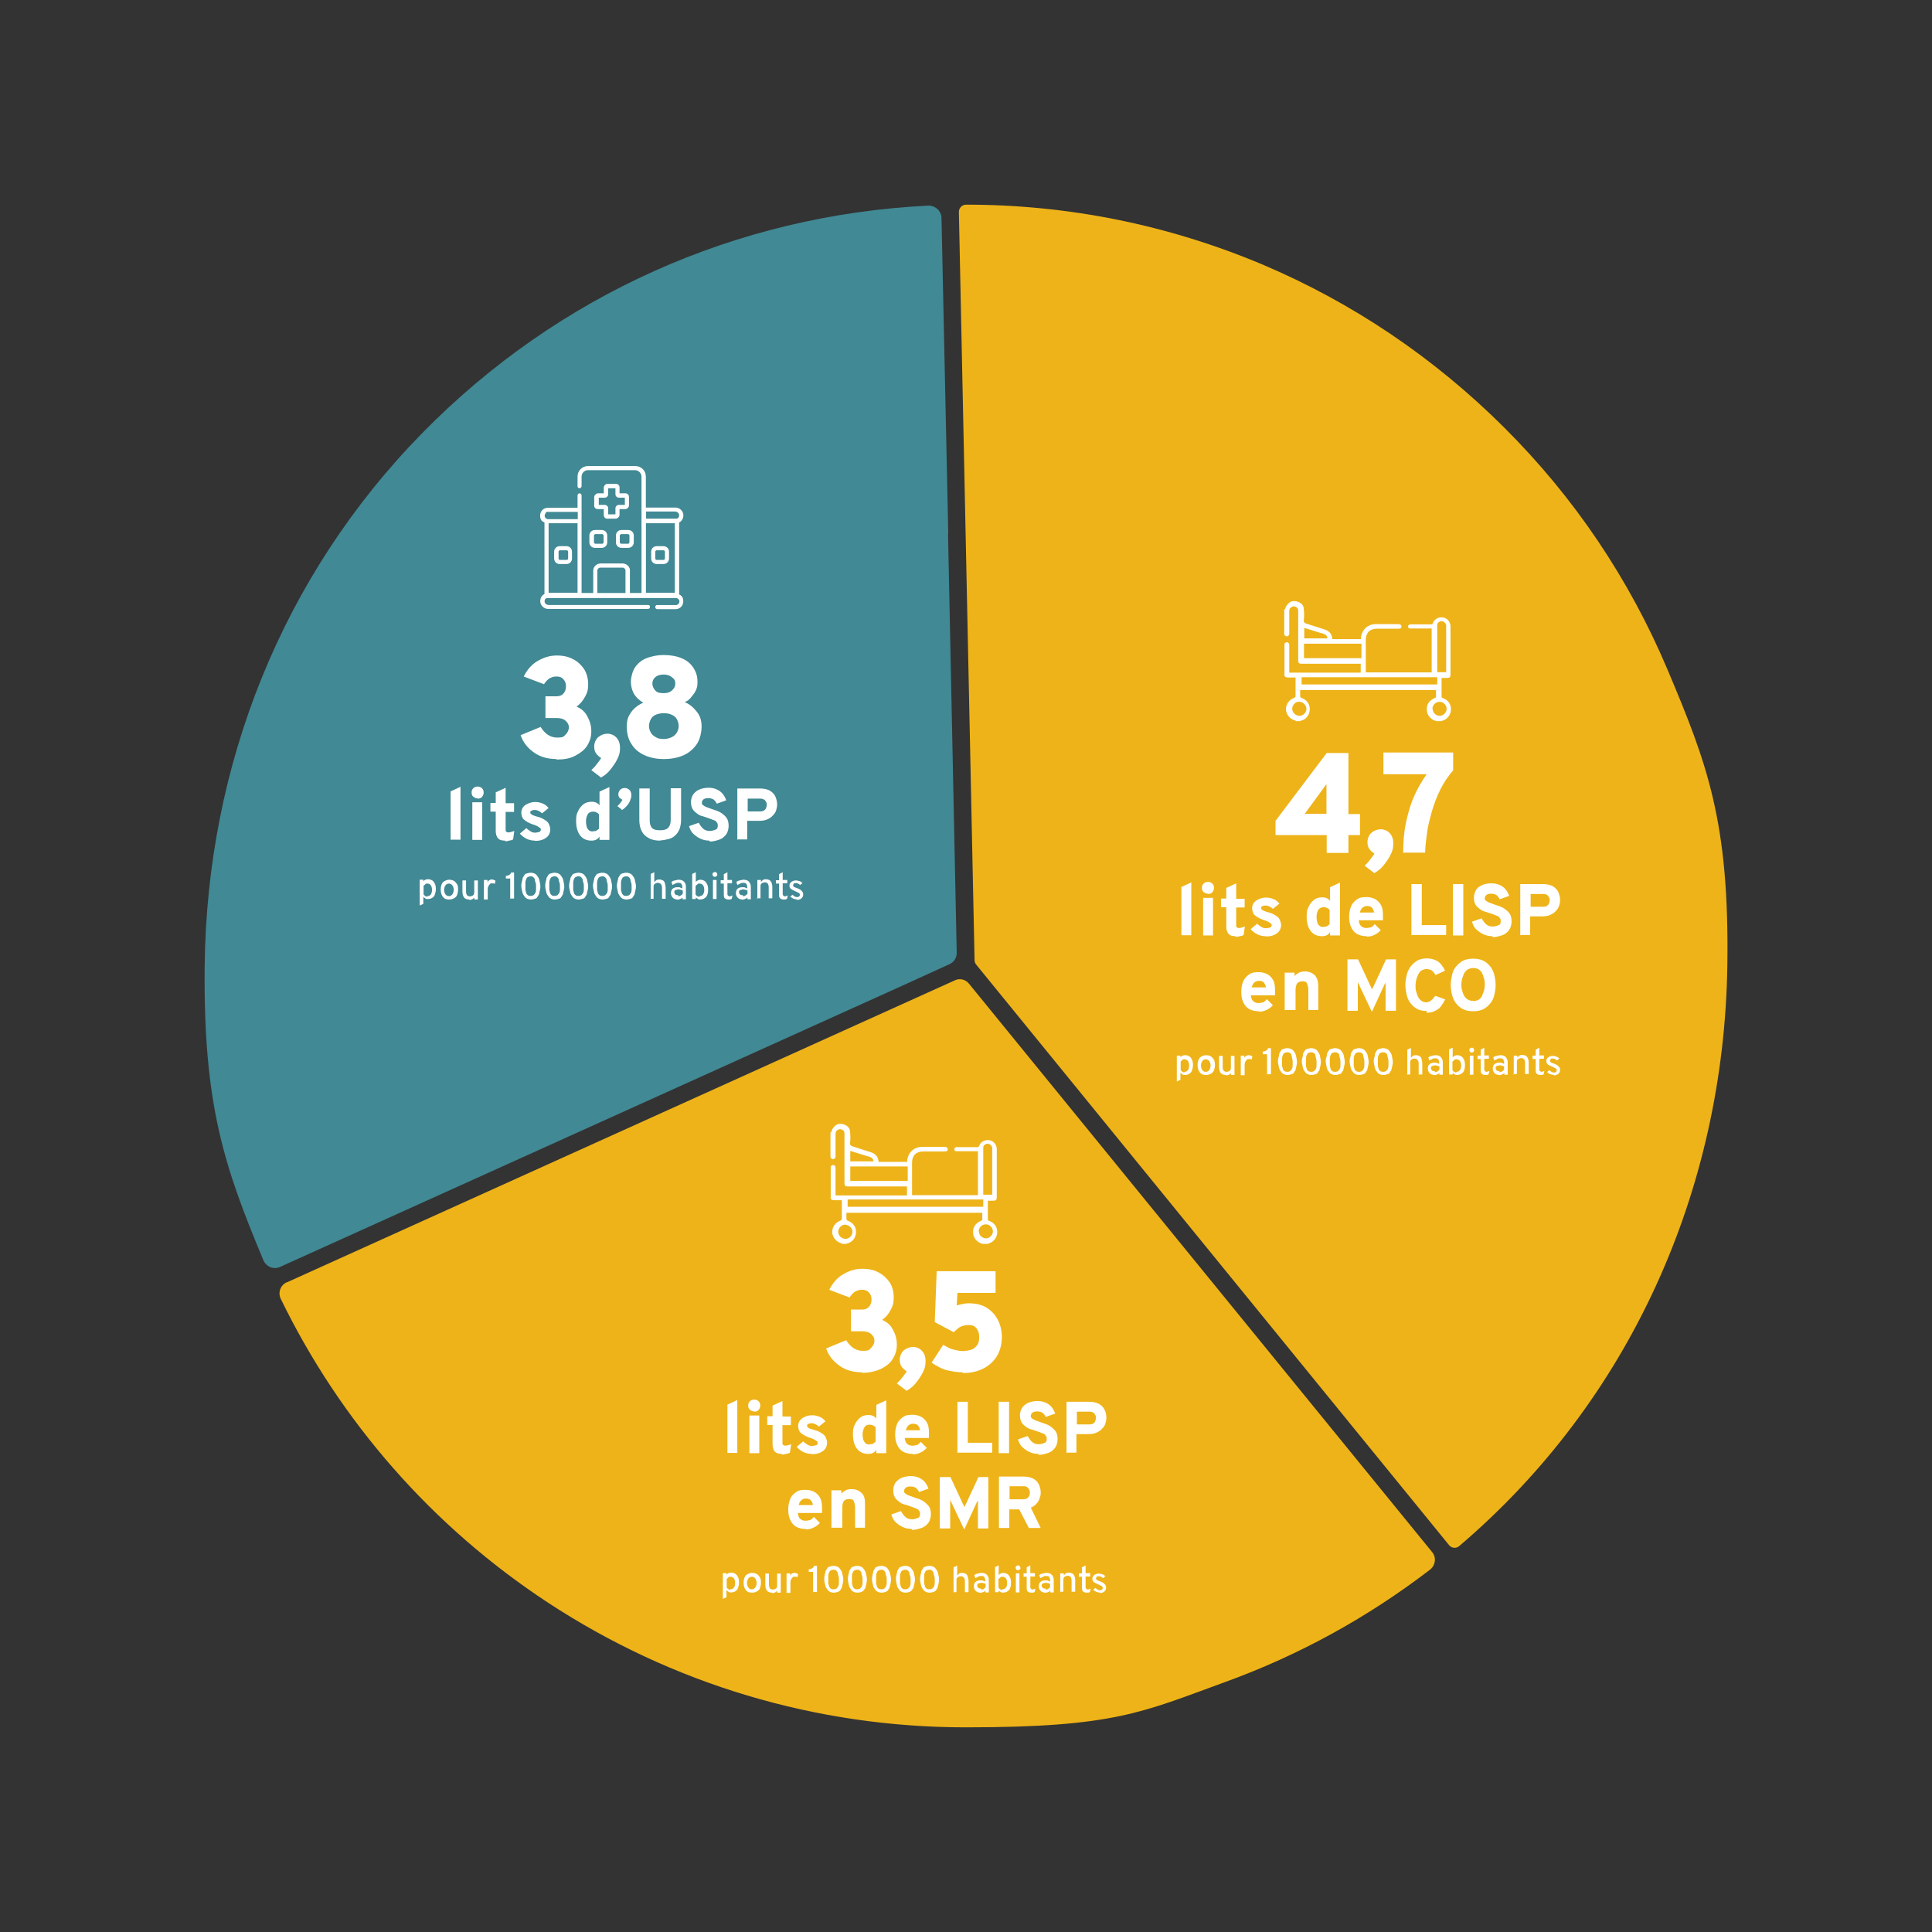
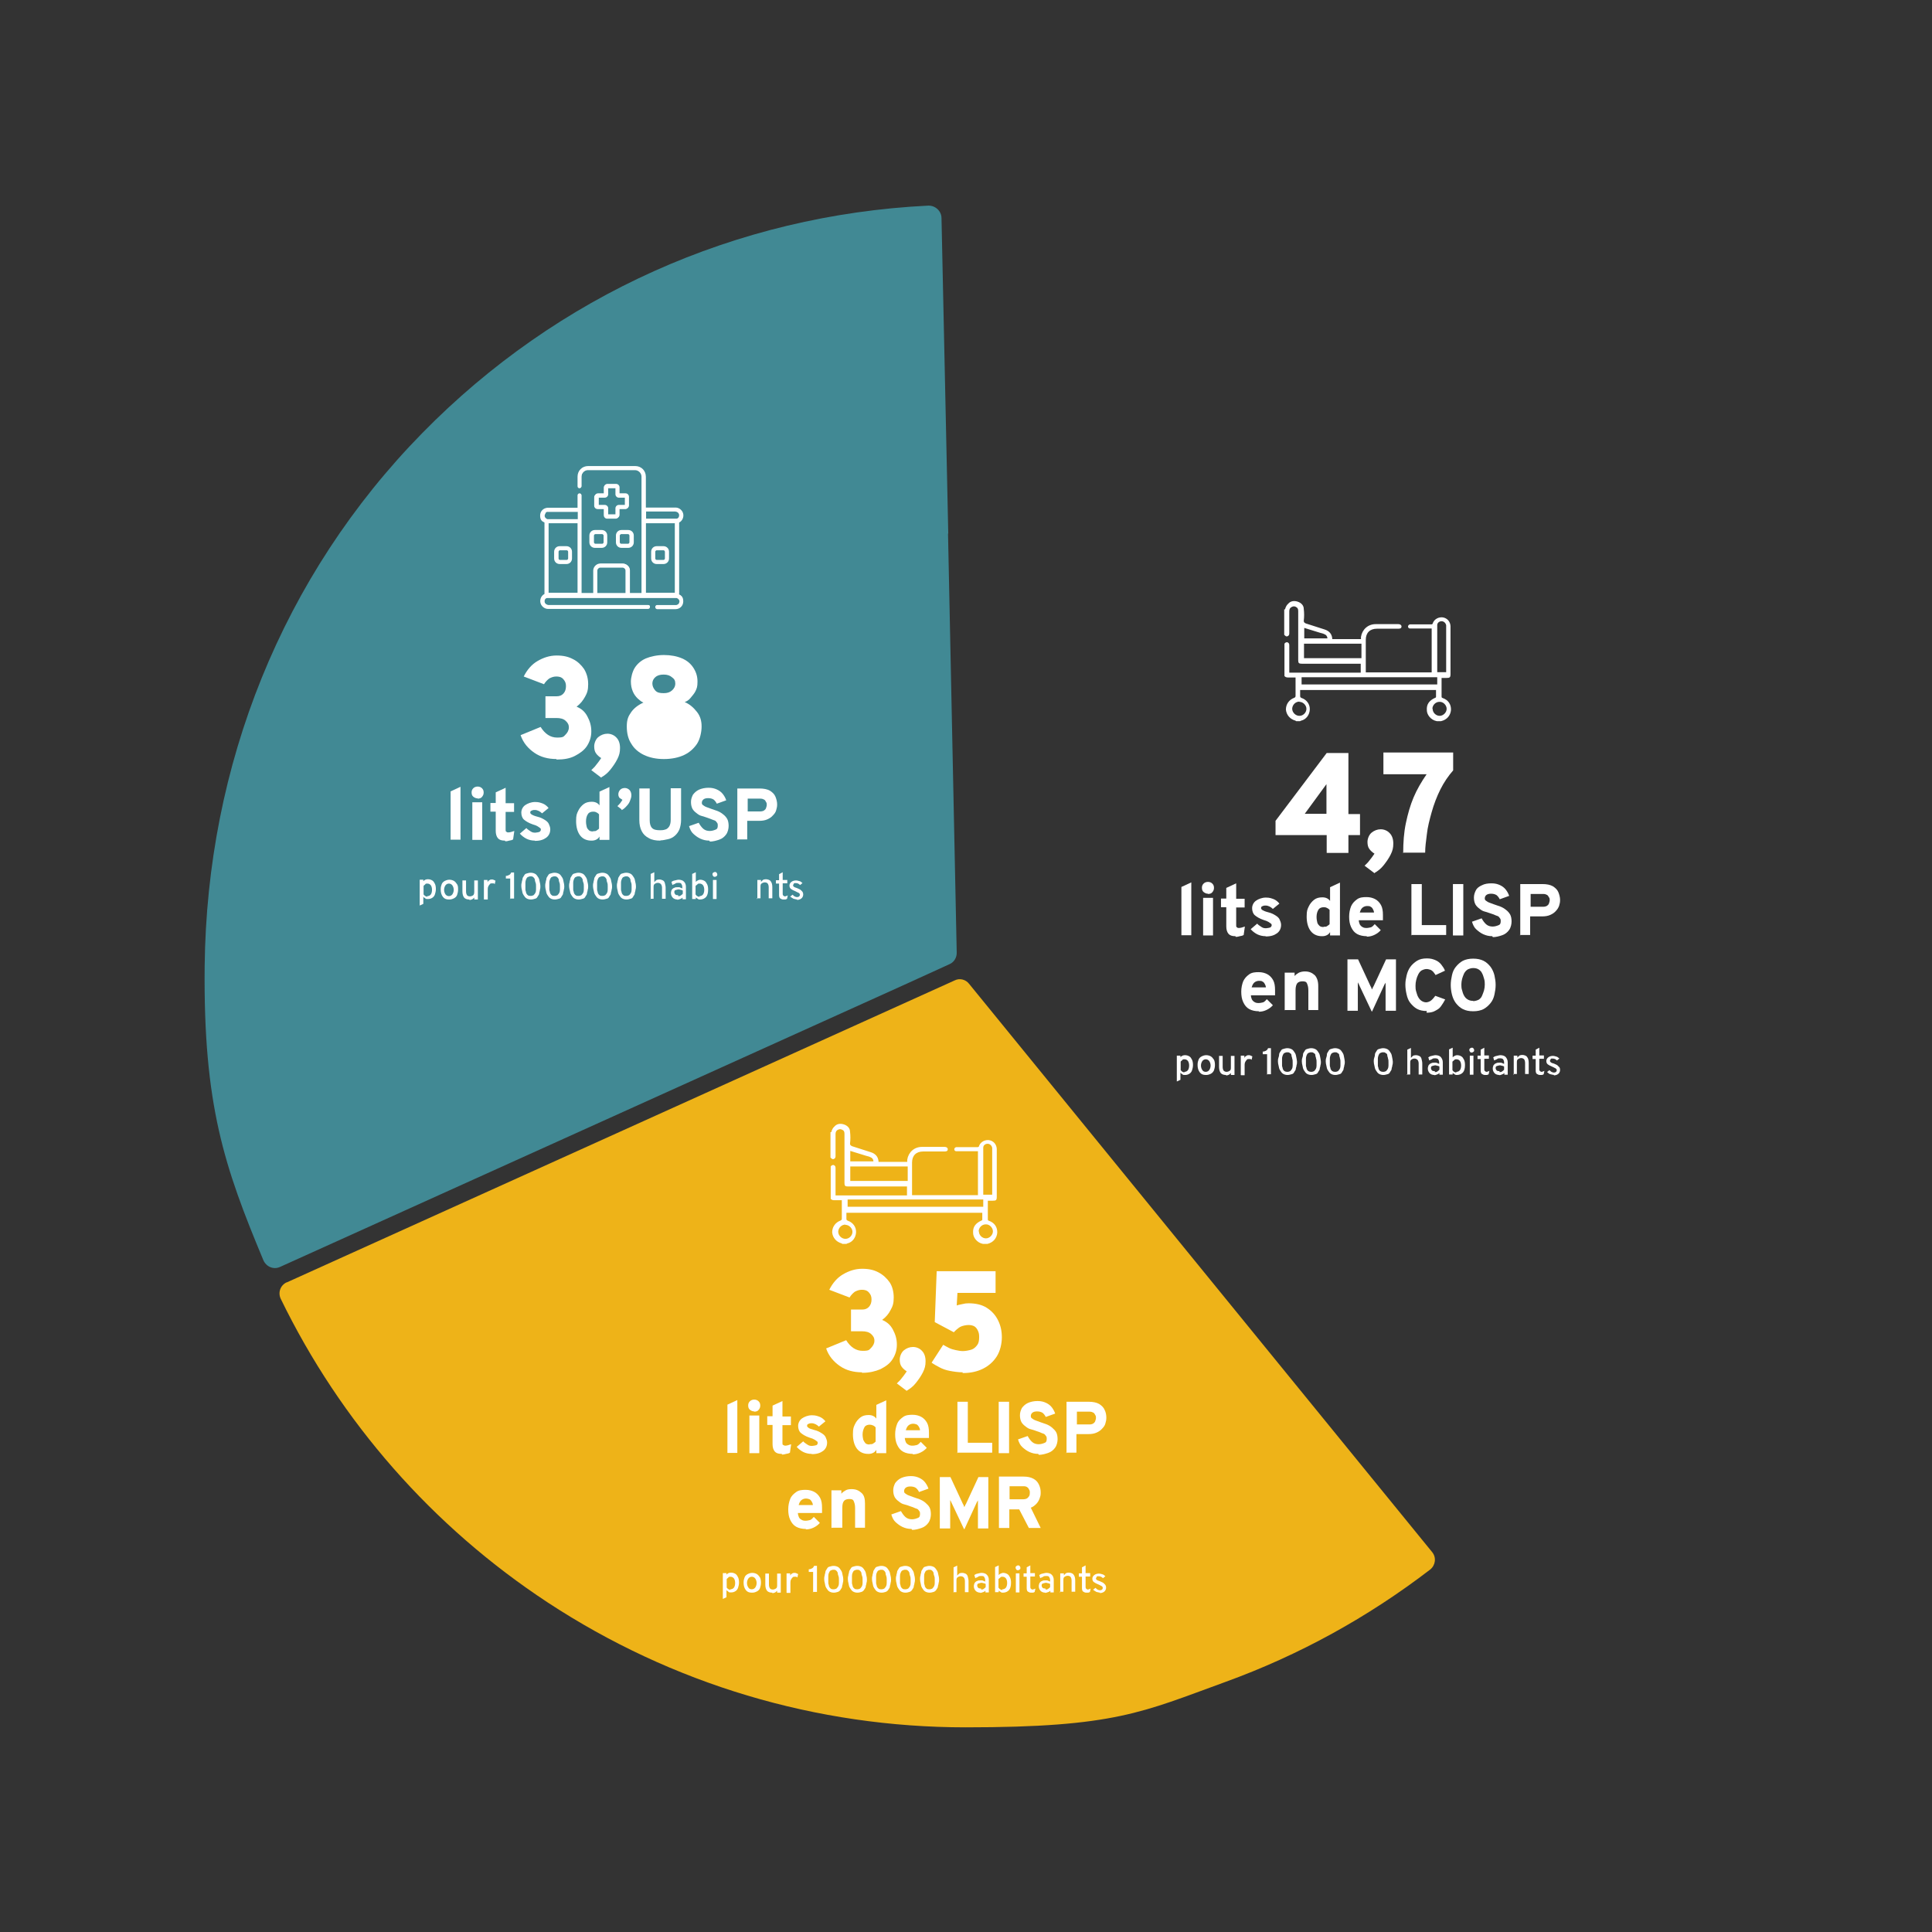
<svg xmlns="http://www.w3.org/2000/svg" id="Calque_1" version="1.1" viewBox="0 0 800.5 800.5">
  <rect x="0" y="0" width="800.5" height="800.5" fill="#333333" stroke="none" />
  <defs>
    <style>
      .st0 {
        fill: #418994;
      }

      .st1 {
        fill: #fff;
      }

      .st2 {
        fill: #eeb318;
      }
    </style>
  </defs>
  <path class="st2" d="M118.8,531.3c-2.6,1.2-3.7,4.2-2.5,6.8,24.8,51,62.9,94.5,110.7,125.9,51.5,33.8,111.3,51.7,173.1,51.7s73.2-6.3,107.6-18.8c30.6-11.1,59.1-26.8,84.9-46.6,2.2-1.8,2.6-5,.8-7.2l-191.9-235.5c-1.4-1.8-3.9-2.4-5.9-1.4l-276.9,125.2h0Z" />
  <path class="st0" d="M392.9,221.1l-2.8-130.7c0-3-2.6-5.3-5.5-5.2-79.5,3.9-153.6,37.1-209.6,94.2-58.1,59.2-89.3,137.7-90.2,220.9-.6,57.7,8.2,83.2,24.3,121.8,1.2,2.8,4.3,4.1,7,2.8l258-116.6,19.3-8.8c1.9-.8,3.1-2.8,3-4.9l-3.6-173.5h0Z" />
-   <path class="st2" d="M600.4,640.2c1,1.3,3,1.5,4.2.4,70.7-60.2,109.7-147.4,111.1-240.4.9-59.8-8.4-83.9-24.8-122.8-15.9-37.6-38.6-71.3-67.6-100.2-29-28.9-62.7-51.7-100.2-67.6-39-16.4-80.3-24.8-122.8-24.8s0,0,0,0c-1.7,0-3,1.4-3,3l6.5,310.1c0,.6.3,1.4.7,1.8l195.9,240.5h0Z" />
  <g>
    <g>
      <path class="st1" d="M230.6,314.5c-3.5,0-6.6-.8-9.2-2.6s-4.6-4.1-5.7-7.3l8.3-3.4c1.8,2.9,4.1,4.4,6.8,4.4s2.7-.4,3.5-1.2,1.4-1.8,1.4-3-.5-2-1.4-2.8-2.2-1.1-3.7-1.1h-4.6v-9h4.6c1.3,0,2.2-.4,2.9-1.2s1-1.8,1-3-.3-2-1.1-2.9-1.8-1.1-2.9-1.1-1.9.3-2.9.8c-.8.6-1.6,1.4-2.2,2.4l-8.4-3.2c1.4-2.8,3.3-5,5.7-6.4s5-2.3,7.9-2.3,4.9.5,6.8,1.5c1.9.9,3.5,2.5,4.6,4.1,1.1,1.8,1.7,3.9,1.7,6.3s-.4,3.6-1.3,5.2-1.9,2.9-3.5,4.1c1.9.8,3.3,1.9,4.4,3.9s1.7,4,1.7,6.3-.6,4.2-1.8,6.1c-1.2,1.8-2.9,3-5,4.1s-4.6,1.5-7.4,1.5h-.3Z" />
      <path class="st1" d="M249.1,322.2l-4.1-3.1c.3-.3.8-.8,1.4-1.4.5-.6,1-1.3,1.5-1.9s.8-1.2,1.2-1.7c-.8-.5-1.6-1.2-2.1-1.9-.6-.8-.8-1.8-.8-3s.6-2.9,1.7-3.8,2.4-1.4,3.8-1.4,2.8.6,3.7,1.6c1,1,1.5,2.5,1.5,4.3s-.3,3-1.1,4.6-1.8,3-2.9,4.4-2.5,2.5-3.8,3.2h.2Z" />
-       <path class="st1" d="M275,314.5c-3.1,0-5.9-.6-8.2-1.7s-4.1-2.7-5.2-4.6c-1.3-1.9-1.9-4.4-1.9-7.2s.6-4.2,1.8-5.9,2.9-3,5.1-4c-.8-.3-1.5-.9-2.4-1.7-.8-.8-1.5-1.7-2-2.9s-.8-2.5-.8-4.1.6-4.1,1.6-5.7c1.1-1.7,2.6-3,4.6-3.9,2-.8,4.6-1.4,7.5-1.4s5.4.5,7.5,1.4,3.6,2.2,4.7,3.9c1.1,1.7,1.7,3.5,1.7,5.7s-.3,2.8-.8,3.9-1.4,2-2.1,2.9-1.6,1.4-2.4,1.7c2,.8,3.7,2.3,5.1,4.1,1.4,1.8,1.9,3.8,1.9,6s-.6,5.2-1.9,7.2c-1.3,1.9-3,3.5-5.3,4.6s-5.2,1.7-8.4,1.7h0ZM275,306.2c1.2,0,2.3-.3,3.2-.7s1.7-1.1,2.2-1.9.8-1.8.8-2.8-.3-2-.8-2.9-1.3-1.4-2.2-1.8-1.9-.6-3.2-.6-2.4.3-3.2.6-1.7,1-2.1,1.8-.8,1.8-.8,2.9.3,1.9.8,2.8,1.3,1.4,2.1,1.9c.8.5,1.9.7,3.2.7ZM275,287.2c1.4,0,2.5-.3,3.4-1.1s1.4-1.7,1.4-2.9-.4-1.9-1.4-2.6c-.8-.7-1.9-1.1-3.4-1.1s-2.6.3-3.5,1.1c-.8.7-1.2,1.6-1.2,2.6s.4,2,1.2,2.9,1.9,1.1,3.5,1.1Z" />
+       <path class="st1" d="M275,314.5c-3.1,0-5.9-.6-8.2-1.7s-4.1-2.7-5.2-4.6c-1.3-1.9-1.9-4.4-1.9-7.2s.6-4.2,1.8-5.9,2.9-3,5.1-4c-.8-.3-1.5-.9-2.4-1.7-.8-.8-1.5-1.7-2-2.9s-.8-2.5-.8-4.1.6-4.1,1.6-5.7c1.1-1.7,2.6-3,4.6-3.9,2-.8,4.6-1.4,7.5-1.4s5.4.5,7.5,1.4,3.6,2.2,4.7,3.9c1.1,1.7,1.7,3.5,1.7,5.7s-.3,2.8-.8,3.9-1.4,2-2.1,2.9-1.6,1.4-2.4,1.7c2,.8,3.7,2.3,5.1,4.1,1.4,1.8,1.9,3.8,1.9,6s-.6,5.2-1.9,7.2c-1.3,1.9-3,3.5-5.3,4.6s-5.2,1.7-8.4,1.7h0ZM275,306.2c1.2,0,2.3-.3,3.2-.7c.8.5,1.9.7,3.2.7ZM275,287.2c1.4,0,2.5-.3,3.4-1.1s1.4-1.7,1.4-2.9-.4-1.9-1.4-2.6c-.8-.7-1.9-1.1-3.4-1.1s-2.6.3-3.5,1.1c-.8.7-1.2,1.6-1.2,2.6s.4,2,1.2,2.9,1.9,1.1,3.5,1.1Z" />
    </g>
    <g>
      <path id="Tracé_115311" class="st1" d="M255.3,200.5h-3.6c-.8,0-1.4.7-1.4,1.4v2.5h-2.5c-.8,0-1.4.7-1.4,1.4v3.6c0,.8.7,1.4,1.4,1.4h2.5v2.5c0,.8.7,1.4,1.4,1.4h3.6c.8,0,1.4-.7,1.4-1.4v-2.5h2.5c.8,0,1.4-.7,1.4-1.4v-3.6c0-.8-.7-1.4-1.4-1.4h-2.5v-2.5c0-.8-.7-1.4-1.4-1.4ZM258.9,206.2v3h-2.5c-.8,0-1.4.7-1.4,1.4v2.5h-3v-2.5c0-.8-.7-1.4-1.4-1.4h-2.5v-3h2.5c.8,0,1.4-.7,1.4-1.4v-2.5h3v2.5c0,.8.7,1.4,1.4,1.4h2.5Z" />
      <path id="Tracé_115311_-_Contour" class="st1" d="M259.1,210.9c.7,0,1.3-.6,1.3-1.3v-3.6c0-.7-.6-1.3-1.3-1.3h-2.7v-2.7c0-.7-.6-1.3-1.3-1.3h-3.6c-.7,0-1.3.6-1.3,1.3v2.7h-2.7c-.7,0-1.3.6-1.3,1.3v3.6c0,.7.6,1.3,1.3,1.3h2.7v2.7c0,.7.6,1.3,1.3,1.3h3.6c.7,0,1.3-.6,1.3-1.3v-2.7h2.7ZM251.6,202h3.6v2.7c0,.7.6,1.3,1.3,1.3h2.7v3.6h-2.7c-.7,0-1.3.6-1.3,1.3v2.7h-3.6v-2.7c0-.7-.6-1.3-1.3-1.3h-2.7v-3.6h2.7c.7,0,1.3-.6,1.3-1.3v-2.7Z" />
      <path id="Tracé_115312" class="st1" d="M281.4,246.1v-29.6c1.6-.8,2.2-2.9,1.4-4.4-.6-1.1-1.7-1.8-2.9-1.8h-12.3v-12.8c0-2.5-1.9-4.4-4.4-4.4h-19.5c-2.5,0-4.4,1.9-4.4,4.4v4c0,.5.4.8.8.8s.8-.4.8-.8v-4c0-1.4,1.2-2.7,2.7-2.7h19.5c1.4,0,2.7,1.2,2.7,2.7v48.2h-4.9v-9.3c0-1.6-1.4-2.9-2.9-2.9h-9.3c-1.6,0-2.9,1.4-2.9,2.9v9.3h-4.9v-40.5c0-.5-.4-.8-.8-.8s-.8.4-.8.8v5.2h-12.3c-1.8,0-3.2,1.4-3.2,3.2s.7,2.4,1.8,2.9v29.6c-1.6.8-2.2,2.9-1.4,4.4.6,1.1,1.7,1.8,2.9,1.8h41.4c.5,0,.8-.4.8-.8s-.4-.8-.8-.8h-41.4c-.8,0-1.5-.7-1.5-1.5s.5-1.4,1.1-1.4h53.7c.8.3,1.4,1.1,1,1.9,0,.3-.3.5-.4.7s-.7.5-1.1.4h-7.6c-.5,0-.8.4-.8.8s.4.8.8.8h7.6c1.8,0,3.2-1.4,3.2-3.2s-.7-2.4-1.8-2.9h0v-.2h0ZM279.9,212c.8,0,1.5.7,1.5,1.5s-.5,1.4-1.1,1.4h-12.6v-3h12.3v.2ZM267.6,216.8h12v28.8h-12v-28.8ZM247.5,236.4c0-.6.6-1.2,1.2-1.2h9.3c.6,0,1.2.6,1.2,1.2v9.3h-11.7v-9.3h0ZM227.3,216.8h12v28.8h-12v-28.8ZM226,212.5c.3-.3.7-.5,1.1-.4h12.3v3h-12.6c-.8-.3-1.4-1.1-1-1.9,0-.3.3-.5.4-.7h0Z" />
      <path id="Tracé_115312_-_Contour" class="st1" d="M272.2,250.7c-.3,0-.6.3-.6.6s.3.6.6.6h7.6c1.7,0,3-1.4,3-3s-.2-1.1-.4-1.6-.7-.8-1.2-1.1h-.2v-30h.2c1.4-.8,1.9-2.7,1.3-4.1-.6-.9-1.5-1.6-2.7-1.6h-12.4v-13c0-2.3-1.9-4.1-4.1-4.1h-19.5c-2.3,0-4.1,1.9-4.1,4.1v4c0,.3.3.6.6.6s.6-.3.6-.6h0v-4c0-1.6,1.4-3,3-3h19.5c1.6,0,3,1.4,3,3v48.4h-5.4v-9.6c0-1.4-1.2-2.6-2.7-2.7h-9.3c-1.4,0-2.6,1.2-2.7,2.7v9.6h-5.4v-40.7c0-.3-.3-.6-.6-.6s-.6.3-.6.6v5.3h-12.4c-1.7,0-3,1.4-3,3s.2,1.1.4,1.6.7.8,1.2,1.1h.2v30h-.2c-1.4.8-1.9,2.7-1.3,4.1.6.9,1.5,1.6,2.7,1.6h41.4c.3,0,.6-.3.6-.6s-.3-.6-.6-.6h-41.4c-.9,0-1.8-.8-1.8-1.8s.6-1.5,1.4-1.8h53.7c.9.3,1.5,1.3,1.3,2.2,0,.3-.3.6-.5.8s-.8.6-1.3.6h-8ZM279.9,246h-12.4v-29.4h12.4v29.4h0ZM259.5,246h-12.3v-9.6c0-.8.6-1.4,1.4-1.4h9.3c.8,0,1.4.6,1.4,1.4v9.6h.2ZM239.5,246h-12.4v-29.4h12.4v29.4h0ZM239.5,215.3h-12.9c-.9-.3-1.5-1.3-1.3-2.2,0-.3.3-.6.5-.8s.8-.6,1.3-.6h12.4v3.5h0ZM279.9,215.3h-12.4v-3.5h12.8c.9.2,1.7,1.1,1.5,2-.2.7-.6,1.3-1.4,1.4h-.5Z" />
      <path id="Tracé_115313" class="st1" d="M234.7,226.3h-2.8c-1.3,0-2.3,1-2.3,2.3v2.8c0,1.3,1,2.3,2.3,2.3h2.8c1.3,0,2.3-1,2.3-2.3v-2.8c0-1.3-1-2.3-2.3-2.3ZM235.4,231.4c0,.3-.3.6-.6.6h-2.8c-.3,0-.6-.3-.6-.6v-2.8c0-.3.3-.6.6-.6h2.8c.3,0,.6.3.6.6v2.8Z" />
      <path id="Tracé_115313_-_Contour" class="st1" d="M234.7,233.4c1.1,0,2-.8,2-2v-2.8c0-1.1-.8-2-2-2h-2.8c-1.1,0-2,.8-2,2v2.8c0,1.1.8,2,2,2h2.8ZM232.1,227.9h2.8c.5,0,.8.3.8.8v2.8c0,.5-.3.8-.8.8h-2.8c-.5,0-.8-.3-.8-.8v-2.8c0-.5.3-.8.8-.8Z" />
      <path id="Tracé_115314" class="st1" d="M244.2,221.9v2.8c0,1.3,1,2.3,2.3,2.3h2.8c1.3,0,2.3-1,2.3-2.3v-2.8c0-1.3-1-2.3-2.3-2.3h-2.8c-1.3,0-2.3,1-2.3,2.3ZM246.1,221.9c0-.3.3-.6.6-.6h2.8c.3,0,.6.3.6.6v2.8c0,.3-.3.6-.6.6h-2.8c-.3,0-.6-.3-.6-.6v-2.8Z" />
      <path id="Tracé_115314_-_Contour" class="st1" d="M249.3,226.7c1.1,0,2-.8,2-2v-2.8c0-1.1-.8-2-2-2h-2.8c-1.1,0-2,.8-2,2v2.8c0,1.1.8,2,2,2h2.8ZM246.6,221.2h2.8c.5,0,.8.3.8.8v2.8c0,.5-.3.8-.8.8h-2.8c-.5,0-.8-.3-.8-.8v-2.8c0-.5.3-.8.8-.8h0Z" />
      <path id="Tracé_115315" class="st1" d="M257.5,219.6c-1.3,0-2.3,1-2.3,2.3v2.8c0,1.3,1,2.3,2.3,2.3h2.8c1.3,0,2.3-1,2.3-2.3v-2.8c0-1.3-1-2.3-2.3-2.3h-2.8ZM260.8,221.9v2.8c0,.3-.3.6-.6.6h-2.8c-.3,0-.6-.3-.6-.6v-2.8c0-.3.3-.6.6-.6h2.8c.3,0,.6.3.6.6Z" />
      <path id="Tracé_115315_-_Contour" class="st1" d="M260.3,226.7c1.1,0,2-.8,2-2v-2.8c0-1.1-.8-2-2-2h-2.8c-1.1,0-2,.8-2,2v2.8c0,1.1.8,2,2,2h2.8ZM257.5,221.2h2.8c.5,0,.8.3.8.8v2.8c0,.5-.3.8-.8.8h-2.8c-.5,0-.8-.3-.8-.8v-2.8c0-.5.3-.8.8-.8h0Z" />
      <path id="Tracé_115316" class="st1" d="M274.9,226.3h-2.8c-1.3,0-2.3,1-2.3,2.3v2.8c0,1.3,1,2.3,2.3,2.3h2.8c1.3,0,2.3-1,2.3-2.3v-2.8c0-1.3-1-2.3-2.3-2.3ZM275.5,231.4c0,.3-.3.6-.6.6h-2.8c-.3,0-.6-.3-.6-.6v-2.8c0-.3.3-.6.6-.6h2.8c.3,0,.6.3.6.6v2.8Z" />
      <path id="Tracé_115316_-_Contour" class="st1" d="M274.9,233.4c1.1,0,2-.8,2-2v-2.8c0-1.1-.8-2-2-2h-2.8c-1.1,0-2,.8-2,2v2.8c0,1.1.8,2,2,2h2.8ZM272.1,227.9h2.8c.5,0,.8.3.8.8v2.8c0,.5-.3.8-.8.8h-2.8c-.5,0-.8-.3-.8-.8v-2.8c0-.5.3-.8.8-.8Z" />
    </g>
    <g>
      <path class="st1" d="M186.7,348v-20.1l4.1-1.9v21.9h-4.1Z" />
      <path class="st1" d="M197.9,330.8c-.7,0-1.3-.3-1.8-.7s-.7-1-.7-1.8.3-1.3.7-1.7,1-.7,1.8-.7,1.4.3,1.8.7c.5.5.7,1,.7,1.8s-.3,1.3-.7,1.8-1,.7-1.8.7h0ZM195.7,348v-15.6h4.1v15.6h-4.1Z" />
      <path class="st1" d="M209.2,348.3c-1.4,0-2.3-.3-2.9-1s-.9-1.8-.9-3v-8h-2.2v-3.6h2.2v-4.4l4.1-1.9v6.4h3.5v3.6h-3.5v7.4c0,.4,0,.7.3.8.3.3.5.3.8.3.8,0,1.6-.3,2.5-.6l-.5,3.5c-.5.3-.9.4-1.6.5-.6.2-1.2.3-1.9.3h.3,0Z" />
      <path class="st1" d="M221.6,348.3c-1.3,0-2.5-.3-3.5-.8s-2-1.3-2.7-2.1l2.7-2.3c.5.6,1.1.9,1.8,1.4s1.4.5,1.9.5,1.3-.2,1.7-.3c.4-.3.6-.6.6-.9s0-.5-.3-.7-.5-.4-1-.7-1.2-.6-2-.8c-1.8-.6-3-1.4-3.7-2s-1.1-1.7-1.1-2.9.6-2.4,1.6-3.1,2.5-1.3,4.1-1.3,2.2.3,3.1.6,1.9,1.1,2.5,1.9l-2.7,2.2c-.8-.8-1.9-1.4-3-1.4s-1,.2-1.4.3-.5.5-.5.8.3.6.6.8,1.2.6,2.4.9c1.3.3,2.2.8,3,1.3s1.4,1,1.7,1.7.6,1.4.6,2.2c0,1.5-.6,2.7-1.7,3.5s-2.5,1.3-4.5,1.3h-.2Z" />
      <path class="st1" d="M245,348.3c-1.9,0-3.5-.7-4.6-2.1s-1.7-3.5-1.7-6,.3-3,.8-4.1c.6-1.3,1.4-2.2,2.3-2.9.9-.7,2-1,3.4-1s2.5.5,3.2,1.5v-5.7l4.1-1.9v21.9h-4.1v-1.4c-.6,1.1-1.8,1.7-3.2,1.7h-.3ZM245.7,344.4c.6,0,1.2,0,1.5-.3.4-.3.8-.5,1-.8v-5.9c-.3-.3-.6-.6-1.1-.8-.5-.3-.9-.3-1.4-.3-.8,0-1.7.3-2.1,1-.5.7-.8,1.8-.8,3s.2,1.7.3,2.3.6,1.1.9,1.4.9.5,1.6.5h.2Z" />
      <path class="st1" d="M257.6,335.4l-1.8-1.4c.3-.2.4-.4.7-.7.3-.3.6-.6.8-1,.3-.3.4-.7.6-.9-.5-.3-.8-.5-1.2-.8-.3-.4-.5-.8-.5-1.5s.3-1.4.8-1.9,1.2-.7,1.9-.7,1.4.3,1.9.8.8,1.3.8,2.2-.3,1.6-.6,2.4-.8,1.5-1.4,2.1c-.6.7-1.2,1.2-1.9,1.6h-.3Z" />
      <path class="st1" d="M273.5,348.3c-1.8,0-3.4-.3-4.6-1-1.4-.7-2.4-1.7-3-2.9-.7-1.3-1-2.9-1-4.6v-13.1h4.3v13.1c0,1.5.3,2.6,1,3.3s1.8.9,3.3.9,1.8-.2,2.5-.4c.6-.3,1.1-.8,1.4-1.4s.5-1.4.5-2.5v-13.1h4.3v13.1c0,1.5-.3,2.9-.7,4-.5,1.1-1.1,1.9-1.9,2.6s-1.8,1.2-2.8,1.4-2.1.5-3.2.5v.2h0Z" />
      <path class="st1" d="M293.9,348.3c-1.4,0-2.6-.3-3.7-.8s-2-1.2-2.9-2-1.4-1.9-1.8-3.2l4-1.4c.5.9,1.1,1.8,1.9,2.5s1.8.9,2.7.9,1.8-.3,2.5-.6.8-.9.8-1.8-.3-.9-.6-1.4-.8-.6-1.4-.8-1.4-.6-2.1-.8-1.6-.6-2.5-.8-1.6-.7-2.2-1.2c-.7-.5-1.3-1.1-1.7-1.8-.4-.8-.6-1.7-.6-2.8s.3-2,.8-3c.6-.8,1.4-1.6,2.5-2.1s2.5-.8,4-.8,2.5.3,3.4.7,1.8,1,2.5,1.9,1.1,1.7,1.4,2.6l-3.9,1.4c-.3-.6-.7-1.2-1.3-1.7-.6-.4-1.4-.6-2.3-.6s-1.5.2-1.9.5-.7.8-.7,1.4.2.8.5,1,.8.6,1.4.8,1.3.5,1.9.7c.8.3,1.8.6,2.6.9s1.7.8,2.4,1.4c.7.5,1.3,1.2,1.7,1.9s.6,1.8.6,2.9-.3,2.5-1,3.5-1.7,1.8-2.9,2.2-2.5.8-4.1.8h.3l-.2-.2Z" />
      <path class="st1" d="M305.5,348v-21.3h9.2c1.8,0,3.2.3,4.3.9,1.1.7,1.9,1.5,2.3,2.5s.7,2.1.7,3.2-.2,1.6-.4,2.4-.7,1.5-1.4,2.2c-.6.7-1.4,1.2-2.3,1.6-.9.4-2,.6-3.4.6h-4.9v7.7h-4.3,0ZM309.9,336.2h5.2c.6,0,1.2-.2,1.5-.4.4-.3.7-.6.8-1s.3-.8.3-1.3,0-.8-.3-1.2c-.2-.4-.4-.8-.8-1s-.8-.4-1.6-.4h-5.2v5.3h0Z" />
    </g>
    <g>
      <path class="st1" d="M173.9,375.6v-11.1h1.5v.6c.6-.6,1.2-.8,1.9-.8s1.3.2,1.8.5.8.8,1.1,1.4.4,1.4.4,2.2-.2,1.6-.4,2.2-.6,1.1-1.1,1.4-1,.5-1.8.5-.8,0-1.1-.3c-.3-.2-.6-.3-.8-.7v3l-1.5.7h0v.4ZM177.1,371.3c.6,0,1.1-.3,1.4-.7s.5-1.1.5-1.9-.2-1.5-.5-1.9-.8-.7-1.4-.7-.7,0-.9.3-.6.4-.7.7v3.5c.3.3.5.6.8.7s.6.3.9.3h-.2v-.2Z" />
      <path class="st1" d="M186,372.7c-1.1,0-1.9-.3-2.5-1.1-.6-.8-.9-1.8-.9-3s.2-1.6.4-2.2.7-1.1,1.3-1.4,1.2-.5,1.9-.5,1.4.2,1.9.5.9.8,1.3,1.4.4,1.4.4,2.2-.2,1.6-.4,2.2-.7,1.1-1.3,1.4-1.2.5-1.9.5h-.2ZM186,371.3c.6,0,1.1-.3,1.4-.7s.6-1.1.6-1.9-.3-1.5-.6-1.9-.8-.7-1.4-.7-1.1.3-1.4.7-.6,1.1-.6,1.9.3,1.5.6,1.9.8.7,1.4.7h0Z" />
      <path class="st1" d="M194.4,372.7c-.9,0-1.7-.3-2.1-.8s-.7-1.4-.7-2.5v-4.6h1.5v4.6c0,.7.2,1.2.4,1.5s.7.5,1.2.5,1-.2,1.4-.5c.3-.3.4-.8.4-1.5v-4.6h1.5v7.9h-1.5v-.8c-.3.3-.6.6-.8.7s-.7.3-1.2.3h0v-.2Z" />
      <path class="st1" d="M200.5,372.5v-7.9h1.5v.9c.2-.3.4-.7.8-.8.3-.3.7-.3,1.1-.3s.8.2,1.4.5l-.3,1.4c-.3-.2-.3-.3-.6-.3h-.6c-.3,0-.6,0-.8.3s-.4.4-.6.8-.3.7-.3,1.2v4.4h-1.5l-.2-.3h0Z" />
      <path class="st1" d="M211.4,372.5v-8.5h-1.8v-1.1c.3,0,.7,0,.9-.2.3,0,.6-.3.8-.4.3-.3.3-.4.5-.8h1.2v10.8h-1.7v.2Z" />
      <path class="st1" d="M220,372.7c-.8,0-1.4-.2-1.9-.5s-.8-.8-1.2-1.4-.5-1.2-.6-1.8c-.2-.7-.3-1.4-.3-1.9s0-.9.2-1.5c0-.6.3-1,.3-1.5s.4-.8.7-1.4.7-.7,1.1-.8.9-.3,1.6-.3,1.4.2,1.9.5.8.8,1.2,1.4.5,1.2.6,1.8c.2.7.3,1.4.3,1.9s0,.9-.2,1.5c0,.6-.3,1-.3,1.5s-.4.8-.7,1.4-.7.7-1.1.8-.9.3-1.6.3ZM220,371.2c.5,0,.8-.2,1.1-.3.3-.3.5-.6.7-.9.2-.4.3-.8.3-1.4v-1.4c0-.5,0-1-.2-1.5s-.3-.9-.3-1.4c-.2-.4-.4-.7-.7-.9-.3-.3-.6-.3-1.1-.3s-.8.2-1.1.3-.6.6-.7.9-.3.8-.3,1.4v2.9c0,.5.3.9.3,1.4.2.4.4.7.7.9.3.3.7.3,1.1.3h.2Z" />
      <path class="st1" d="M229.9,372.7c-.8,0-1.4-.2-1.9-.5s-.8-.8-1.2-1.4-.5-1.2-.6-1.8c-.2-.7-.3-1.4-.3-1.9s0-.9.2-1.5c0-.6.3-1,.3-1.5s.4-.8.7-1.4.7-.7,1.1-.8.9-.3,1.6-.3,1.4.2,1.9.5.8.8,1.2,1.4.5,1.2.6,1.8c.2.7.3,1.4.3,1.9s0,.9-.2,1.5c0,.6-.3,1-.3,1.5s-.4.8-.7,1.4-.7.7-1.1.8-.9.3-1.6.3ZM229.9,371.2c.5,0,.8-.2,1.1-.3.3-.3.5-.6.7-.9.2-.4.3-.8.3-1.4v-1.4c0-.5,0-1-.2-1.5s-.3-.9-.3-1.4c-.2-.4-.4-.7-.7-.9-.3-.3-.6-.3-1.1-.3s-.8.2-1.1.3-.6.6-.7.9-.3.8-.3,1.4v2.9c0,.5.3.9.3,1.4.2.4.4.7.7.9.3.3.7.3,1.1.3h.2Z" />
      <path class="st1" d="M239.8,372.7c-.8,0-1.4-.2-1.9-.5s-.8-.8-1.2-1.4-.5-1.2-.6-1.8c-.2-.7-.3-1.4-.3-1.9s0-.9.2-1.5c0-.6.3-1,.3-1.5s.4-.8.7-1.4.7-.7,1.1-.8.9-.3,1.6-.3,1.4.2,1.9.5.8.8,1.2,1.4.5,1.2.6,1.8c.2.7.3,1.4.3,1.9s0,.9-.2,1.5c0,.6-.3,1-.3,1.5s-.4.8-.7,1.4-.7.7-1.1.8-.9.3-1.6.3ZM239.8,371.2c.5,0,.8-.2,1.1-.3.3-.3.5-.6.7-.9.2-.4.3-.8.3-1.4v-1.4c0-.5,0-1-.2-1.5s-.3-.9-.3-1.4c-.2-.4-.4-.7-.7-.9-.3-.3-.6-.3-1.1-.3s-.8.2-1.1.3-.6.6-.7.9-.3.8-.3,1.4v2.9c0,.5.3.9.3,1.4.2.4.4.7.7.9.3.3.7.3,1.1.3h.2Z" />
      <path class="st1" d="M249.7,372.7c-.8,0-1.4-.2-1.9-.5s-.8-.8-1.2-1.4-.5-1.2-.6-1.8c-.2-.7-.3-1.4-.3-1.9s0-.9.2-1.5c0-.6.3-1,.3-1.5s.4-.8.7-1.4.7-.7,1.1-.8.9-.3,1.6-.3,1.4.2,1.9.5.8.8,1.2,1.4.5,1.2.6,1.8c.2.7.3,1.4.3,1.9s0,.9-.2,1.5c0,.6-.3,1-.3,1.5s-.4.8-.7,1.4-.7.7-1.1.8-.9.3-1.6.3ZM249.7,371.2c.5,0,.8-.2,1.1-.3.3-.3.5-.6.7-.9.2-.4.3-.8.3-1.4v-1.4c0-.5,0-1-.2-1.5s-.3-.9-.3-1.4c-.2-.4-.4-.7-.7-.9-.3-.3-.6-.3-1.1-.3s-.8.2-1.1.3-.6.6-.7.9-.3.8-.3,1.4v2.9c0,.5.3.9.3,1.4.2.4.4.7.7.9.3.3.7.3,1.1.3h.2Z" />
      <path class="st1" d="M259.6,372.7c-.8,0-1.4-.2-1.9-.5s-.8-.8-1.2-1.4-.5-1.2-.6-1.8c-.2-.7-.3-1.4-.3-1.9s0-.9.2-1.5c0-.6.3-1,.3-1.5s.4-.8.7-1.4.7-.7,1.1-.8.9-.3,1.6-.3,1.4.2,1.9.5.8.8,1.2,1.4.5,1.2.6,1.8c.2.7.3,1.4.3,1.9s0,.9-.2,1.5c0,.6-.3,1-.3,1.5s-.4.8-.7,1.4-.7.7-1.1.8-.9.3-1.6.3ZM259.6,371.2c.5,0,.8-.2,1.1-.3.3-.3.5-.6.7-.9.2-.4.3-.8.3-1.4v-1.4c0-.5,0-1-.2-1.5s-.3-.9-.3-1.4c-.2-.4-.4-.7-.7-.9-.3-.3-.6-.3-1.1-.3s-.8.2-1.1.3-.6.6-.7.9-.3.8-.3,1.4v2.9c0,.5.3.9.3,1.4.2.4.4.7.7.9.3.3.7.3,1.1.3h.2Z" />
      <path class="st1" d="M269.6,372.5v-10.4l1.5-.7v4.1l.8-.8c.3-.2.8-.3,1.2-.3.7,0,1.2.2,1.6.4s.7.7.8,1.2.3,1.1.3,1.8v4.6h-1.5v-4.6c0-.6-.2-1.1-.4-1.4s-.7-.6-1.3-.6-1,.2-1.4.5-.4.8-.4,1.5v4.6h-1.5.2v.2Z" />
      <path class="st1" d="M280.7,372.7c-.8,0-1.5-.3-1.9-.7s-.8-1.1-.8-1.9.2-.9.3-1.4c.3-.4.6-.7,1-.8.5-.3.9-.3,1.6-.3s.7,0,1,.2c.3,0,.6.3.8.3v-.6c0-.6-.2-.9-.4-1.3s-.7-.4-1.3-.4-.8,0-1.2.3-.8.3-1.2.6l-.4-1.3c.4-.3.8-.5,1.4-.6s1-.3,1.6-.3c.9,0,1.8.3,2.2.8.5.5.8,1.2.8,2.1v5.2h-1.4v-.7c-.3.3-.6.5-1,.6s-.8.3-1.2.3h0ZM281.1,371.3c.3,0,.7,0,1-.3.3-.2.6-.4.8-.7v-1.3c-.3-.2-.6-.3-.8-.3s-.6-.2-.8-.2c-.6,0-.9.2-1.4.3s-.5.6-.5.9.2.7.4.9c.3.3.7.3,1.2.3h0v.4Z" />
      <path class="st1" d="M290.1,372.7c-.4,0-.7,0-1-.3-.3-.2-.6-.3-.8-.6v.7h-1.5v-10.4l1.5-.7v4c.3-.3.5-.5.8-.6.3-.2.7-.3,1-.3.7,0,1.3.2,1.8.5s.8.8,1.1,1.4.4,1.4.4,2.2c0,1.4-.3,2.4-.8,3s-1.4,1.1-2.5,1.1v-.2.2h0ZM289.9,371.3c.6,0,1.1-.3,1.4-.7s.5-1.1.5-1.9-.2-1.5-.5-1.9-.8-.7-1.4-.7-.7,0-.9.3c-.3.3-.6.4-.8.7v3.5c.3.3.4.6.7.7s.6.3.9.3h0v-.2Z" />
      <path class="st1" d="M296.2,363.3c-.3,0-.5,0-.7-.3s-.3-.4-.3-.7,0-.5.3-.7.4-.3.7-.3.5,0,.7.3.3.4.3.7,0,.5-.3.7-.4.3-.7.3ZM295.4,372.5v-7.9h1.5v7.9h-1.5Z" />
-       <path class="st1" d="M301.7,372.7c-.6,0-.9-.2-1.4-.5-.3-.3-.4-.8-.4-1.4v-4.7h-1.3v-1.4h1.3v-2.5l1.5-.8v3.2h1.9v1.4h-1.9v4.3c0,.3,0,.6.3.8s.3.3.6.3.8-.2,1.2-.4l-.3,1.4c-.3.2-.5.3-.8.3h-.8.2Z" />
-       <path class="st1" d="M307.6,372.7c-.8,0-1.5-.3-1.9-.7s-.8-1.1-.8-1.9.2-.9.3-1.4c.3-.4.6-.7,1-.8.5-.3.9-.3,1.6-.3s.7,0,1,.2c.3,0,.6.3.8.3v-.6c0-.6-.2-.9-.4-1.3s-.7-.4-1.3-.4-.8,0-1.2.3-.8.3-1.2.6l-.4-1.3c.4-.3.8-.5,1.4-.6s1-.3,1.6-.3c.9,0,1.8.3,2.2.8s.8,1.2.8,2.1v5.2h-1.4v-.7c-.3.3-.6.5-1,.6s-.8.3-1.2.3h0ZM307.9,371.3c.3,0,.7,0,1-.3.3-.2.6-.4.8-.7v-1.3c-.3-.2-.6-.3-.8-.3s-.6-.2-.8-.2c-.6,0-.9.2-1.4.3s-.5.6-.5.9.2.7.4.9c.3.3.7.3,1.2.3h0v.4Z" />
      <path class="st1" d="M313.8,372.5v-7.9h1.5v.8l.8-.8c.3-.2.8-.3,1.2-.3.8,0,1.7.3,2,.8.5.6.7,1.4.7,2.5v4.6h-1.5v-4.6c0-.7-.2-1.2-.4-1.5s-.7-.5-1.2-.5-1,.2-1.4.5-.4.8-.4,1.5v4.6h-1.5v.2h0Z" />
      <path class="st1" d="M324.6,372.7c-.6,0-.9-.2-1.4-.5-.3-.3-.4-.8-.4-1.4v-4.7h-1.3v-1.4h1.3v-2.5l1.5-.8v3.2h1.9v1.4h-1.9v4.3c0,.3,0,.6.3.8s.3.3.6.3.8-.2,1.2-.4l-.3,1.4c-.3.2-.5.3-.8.3h-.8.2Z" />
      <path class="st1" d="M330.5,372.7c-.6,0-1.1-.2-1.7-.3-.6-.3-.9-.6-1.4-.9l1-.8c.3.3.6.6.8.7s.7.3.9.3.8,0,1-.3c.3-.2.3-.4.3-.7s0-.3-.2-.5-.3-.3-.6-.4-.6-.3-1-.5c-.8-.3-1.5-.7-1.9-1s-.6-.8-.6-1.4.3-1.1.8-1.5,1.2-.6,1.9-.6,1,.2,1.5.3.8.5,1.2.8l-1,.8c-.5-.5-1-.8-1.8-.8s-.7,0-.8.3-.3.3-.3.6.2.5.3.6.7.4,1.4.6c.6.3,1,.4,1.4.7s.6.6.8.8c.2.3.3.7.3,1.1,0,.7-.3,1.3-.8,1.7s-1.3.6-2.1.6h.2l.3-.2v-.3Z" />
    </g>
  </g>
  <g>
    <g>
      <path class="st1" d="M549.7,353.4v-7.4h-21.2v-5.9l21.2-28.1h9v25.3h4.8v8.7h-4.8v7.4h-9ZM540.6,337.2h9v-12.3l-9,12.3Z" />
      <path class="st1" d="M569.5,361.8l-4.1-3.1c.3-.3.8-.8,1.4-1.4.5-.6,1-1.3,1.5-1.9s.8-1.2,1.2-1.7c-.8-.5-1.6-1.2-2.1-1.9-.6-.8-.8-1.8-.8-3s.6-2.9,1.7-3.8,2.4-1.4,3.8-1.4,2.8.6,3.7,1.6c1,1,1.5,2.5,1.5,4.3s-.3,3-1.1,4.6-1.8,3-2.9,4.4-2.5,2.5-3.8,3.2h.2Z" />
      <path class="st1" d="M581.4,353.4c0-4.4.3-8.5,1.1-12.3s1.8-7.4,3.2-10.7,3.2-6.4,5.4-9.6h-17.9v-9h28.9v7.4c-2,2.3-3.8,4.9-5.3,7.9s-2.7,6.2-3.6,9.4-1.7,6.3-2,9.2c-.4,3-.7,5.4-.7,7.6h-9.2l.2.2h-.2Z" />
    </g>
    <g>
      <path class="st1" d="M489.5,387.6v-20.1l4.1-1.9v21.9h-4.1Z" />
      <path class="st1" d="M500.5,370.3c-.7,0-1.3-.3-1.8-.7s-.7-1-.7-1.8.3-1.3.7-1.7,1-.7,1.8-.7,1.4.3,1.8.7c.5.5.7,1,.7,1.8s-.3,1.3-.7,1.8-1,.7-1.8.7h0ZM498.5,387.6v-15.6h4.1v15.6h-4.1Z" />
      <path class="st1" d="M511.9,387.9c-1.4,0-2.3-.3-2.9-1s-.9-1.8-.9-3v-8h-2.2v-3.6h2.2v-4.4l4.1-1.9v6.4h3.5v3.6h-3.5v7.4c0,.4,0,.7.3.8.3.3.5.3.8.3.8,0,1.6-.3,2.5-.6l-.5,3.5c-.5.3-.9.4-1.6.5-.6.2-1.2.3-1.9.3h.2,0Z" />
      <path class="st1" d="M524.4,387.9c-1.3,0-2.5-.3-3.5-.8s-2-1.3-2.7-2.1l2.7-2.3c.5.6,1.1.9,1.8,1.4s1.4.5,1.9.5,1.3-.2,1.7-.3c.4-.3.6-.6.6-.9s0-.5-.3-.7-.5-.4-1-.7-1.2-.6-2-.8c-1.8-.6-3-1.4-3.7-2s-1.1-1.7-1.1-2.9.6-2.4,1.6-3.1,2.5-1.3,4.1-1.3,2.2.3,3.1.6,1.9,1.1,2.5,1.9l-2.7,2.2c-.8-.8-1.9-1.4-3-1.4s-1,.2-1.4.3-.5.5-.5.8.3.6.6.8,1.2.6,2.4.9c1.3.3,2.2.8,3,1.3s1.4,1,1.7,1.7.6,1.4.6,2.2c0,1.5-.6,2.7-1.7,3.5s-2.5,1.3-4.5,1.3h-.2Z" />
      <path class="st1" d="M547.7,387.9c-1.9,0-3.5-.7-4.6-2.1s-1.7-3.5-1.7-6,.3-3,.8-4.1c.6-1.3,1.4-2.2,2.3-2.9.9-.7,2-1,3.4-1s2.5.5,3.2,1.5v-5.7l4.1-1.9v21.9h-4.1v-1.4c-.6,1.1-1.8,1.7-3.2,1.7h-.3ZM548.4,384c.6,0,1.2,0,1.5-.3.4-.3.8-.5,1-.8v-5.9c-.3-.3-.6-.6-1.1-.8-.5-.3-.9-.3-1.4-.3-.8,0-1.7.3-2.1,1-.5.7-.8,1.8-.8,3s.2,1.7.3,2.3.6,1.1.9,1.4.9.5,1.6.5h.2Z" />
      <path class="st1" d="M566.3,387.9c-1.5,0-2.9-.3-4-.9s-1.9-1.6-2.5-2.9-.8-2.7-.8-4.3.3-3,.8-4.3c.6-1.3,1.4-2.1,2.5-2.9s2.5-.9,3.9-.9,2.5.3,3.5.8,1.9,1.4,2.5,2.5c.6,1.1.8,2.5.8,4.1s0,.6,0,1v1.2h-10c0,.6.2,1.2.4,1.7.3.5.6.8,1.1,1.1.5.3,1,.4,1.7.4s1.4-.2,1.9-.3c.6-.3,1-.7,1.5-1.3l2.5,2.5c-.7.8-1.5,1.4-2.5,1.9s-2.1.8-3.4.8h0l.2-.2ZM563.2,378.1h6.1c0-.6-.3-1.1-.5-1.5s-.6-.8-.9-.9c-.4-.3-.8-.3-1.5-.3s-1.5.3-2,.8-.8,1.2-1,2h0l-.2-.2Z" />
      <path class="st1" d="M584.8,387.6v-21.3h4.3v17h10.1v4.1h-14.6,0Z" />
      <path class="st1" d="M602,387.6v-21.3h4.3v21.3h-4.3Z" />
      <path class="st1" d="M618.3,387.9c-1.4,0-2.6-.3-3.7-.8-1.1-.5-2-1.2-2.9-2s-1.4-1.9-1.8-3.2l4-1.4c.5.9,1.1,1.8,1.9,2.5s1.8.9,2.7.9,1.8-.3,2.5-.6.8-.9.8-1.8-.3-.9-.6-1.4-.8-.6-1.4-.8c-.6-.3-1.4-.6-2.1-.8s-1.6-.6-2.5-.8-1.6-.7-2.2-1.2c-.7-.5-1.3-1.1-1.7-1.8-.4-.8-.6-1.7-.6-2.8s.3-2,.8-3,1.4-1.6,2.5-2.1c1.1-.6,2.5-.8,4-.8s2.5.3,3.4.7,1.8,1,2.5,1.9,1.1,1.7,1.4,2.6l-3.9,1.4c-.3-.6-.7-1.2-1.3-1.7-.6-.4-1.4-.6-2.3-.6s-1.5.2-1.9.5-.7.8-.7,1.4.2.8.5,1,.8.6,1.4.8,1.3.5,1.9.7c.8.3,1.8.6,2.6.9s1.7.8,2.4,1.4c.7.5,1.3,1.2,1.7,1.9s.6,1.8.6,2.9-.3,2.5-1,3.5-1.7,1.8-2.9,2.2-2.5.8-4.1.8h.3l-.2-.2Z" />
      <path class="st1" d="M629.9,387.6v-21.3h9.2c1.8,0,3.2.3,4.3.9,1.1.7,1.9,1.5,2.3,2.5s.7,2.1.7,3.2-.2,1.6-.4,2.4c-.3.8-.7,1.5-1.4,2.2-.6.7-1.4,1.2-2.3,1.6s-2,.6-3.4.6h-4.9v7.7h-4.3,0ZM634.3,375.7h5.2c.6,0,1.2-.2,1.5-.4.4-.3.7-.6.8-1s.3-.8.3-1.3,0-.8-.3-1.2-.4-.8-.8-1-.8-.4-1.6-.4h-5.2v5.3h0Z" />
      <path class="st1" d="M521.6,419c-1.5,0-2.9-.3-4-.9s-1.9-1.6-2.5-2.9-.8-2.7-.8-4.3.3-3,.8-4.3c.6-1.3,1.4-2.1,2.5-2.9s2.5-.9,3.9-.9,2.5.3,3.5.8,1.9,1.4,2.5,2.5.8,2.5.8,4.1,0,.6,0,1v1.2h-10c0,.6.2,1.2.4,1.7.3.5.6.8,1.1,1.1s1,.4,1.7.4,1.4-.2,1.9-.3c.6-.3,1-.7,1.5-1.3l2.5,2.5c-.7.8-1.5,1.4-2.5,1.9s-2.1.8-3.4.8h0l.2-.2ZM518.4,409.1h6.1c0-.6-.3-1.1-.5-1.5s-.6-.8-.9-.9c-.4-.3-.8-.3-1.5-.3s-1.5.3-2,.8-.8,1.2-1,2h0l-.2-.2Z" />
      <path class="st1" d="M532.3,418.6v-15.6h4.1v1.4c.5-.6,1.1-1,1.8-1.4.7-.3,1.5-.5,2.5-.5,1.8,0,3,.6,4.1,1.6.9,1,1.4,2.5,1.4,4.4v10h-4.1v-8.2c0-1.4-.3-2.2-.6-2.9s-1-.8-1.9-.8-1.7.3-2.1.8-.7,1.5-.7,2.8v8.3h-4.3Z" />
      <path class="st1" d="M568.3,419l-5.3-11.2s0-.3-.2-.3c0-.2,0-.3-.2-.4v11.7h-4.3v-21.3h4.4l5.2,11.2c.2.3.3.4.3.6s.2.4.3.7c0-.3.2-.5.3-.7,0-.3.2-.4.3-.6l5.2-11.2h4.1v21.3h-4.3v-11.7c0,.2-.2.3-.2.4s-.2.3-.2.3l-5.2,11.3h-.3.2Z" />
      <path class="st1" d="M591.2,418.9c-1.7,0-3-.3-4.1-.9s-2-1.5-2.8-2.5-1.2-2.2-1.5-3.5-.5-2.6-.5-4,.2-2.5.5-3.8.8-2.5,1.5-3.5,1.7-1.9,2.8-2.6,2.5-1,4.1-1,2.5.3,3.5.7,1.9,1.1,2.5,1.9,1.2,1.6,1.5,2.5l-3.9,1.8c-.3-.6-.7-.9-1-1.4-.3-.3-.8-.7-1.2-.8s-.9-.3-1.5-.3c-.8,0-1.5.3-2.1.6-.6.4-1,.9-1.4,1.7s-.6,1.4-.8,2.2c-.2.8-.3,1.6-.3,2.4s0,1.6.3,2.5.4,1.5.8,2.2.8,1.2,1.4,1.6,1.3.6,1.9.6,1.5-.3,2.1-.8,1.2-1.2,1.7-1.9l4.1,1.5c-.5,1-1.1,1.9-1.8,2.9s-1.6,1.4-2.5,1.9-2.1.7-3.4.7h0v-.4l.2-.5Z" />
      <path class="st1" d="M610.4,419c-1.8,0-3.1-.3-4.3-.9s-2.1-1.5-2.9-2.5c-.8-1.1-1.3-2.3-1.6-3.5s-.5-2.6-.5-4,.2-2.6.5-4,.8-2.5,1.6-3.5c.8-1,1.8-1.9,2.9-2.5,1.2-.6,2.6-.9,4.3-.9s3.1.3,4.3.9,2.1,1.5,2.9,2.5c.8,1.1,1.3,2.3,1.6,3.5.3,1.4.5,2.6.5,4s-.2,2.6-.5,4-.8,2.5-1.6,3.5c-.8,1-1.8,1.9-2.9,2.5-1.2.6-2.6.9-4.3.9ZM610.4,414.8c.8,0,1.7-.3,2.3-.6.6-.4,1.1-.9,1.4-1.7s.6-1.4.8-2.2.3-1.6.3-2.3,0-1.6-.3-2.5-.4-1.5-.8-2.2c-.3-.7-.8-1.2-1.4-1.6-.6-.4-1.4-.6-2.3-.6s-1.7.3-2.3.6c-.6.4-1.1.9-1.5,1.7-.3.7-.6,1.4-.8,2.2s-.3,1.6-.3,2.3,0,1.6.3,2.4c.2.8.4,1.5.8,2.2s.8,1.2,1.5,1.6c.6.4,1.4.6,2.3.6h0Z" />
    </g>
    <g>
      <path class="st1" d="M487.6,448.5v-11.1h1.5v.6c.6-.6,1.2-.8,1.9-.8s1.3.2,1.8.5.8.8,1.1,1.4.4,1.4.4,2.2-.2,1.6-.4,2.2-.6,1.1-1.1,1.4-1,.5-1.8.5-.8,0-1.1-.3c-.3-.2-.6-.3-.8-.7v3l-1.5.7h0v.4ZM490.8,444.1c.6,0,1.1-.3,1.4-.7s.5-1.1.5-1.9-.2-1.5-.5-1.9-.8-.7-1.4-.7-.7,0-.9.3-.6.4-.7.7v3.5c.3.3.5.6.8.7s.6.3.9.3h-.2v-.2Z" />
      <path class="st1" d="M499.6,445.4c-1.1,0-1.9-.3-2.5-1.1s-.9-1.8-.9-3,.2-1.6.4-2.2.7-1.1,1.3-1.4,1.2-.5,1.9-.5,1.4.2,1.9.5.9.8,1.3,1.4c.3.6.4,1.4.4,2.2s-.2,1.6-.4,2.2c-.3.6-.7,1.1-1.3,1.4s-1.2.5-1.9.5h-.2ZM499.6,444.1c.6,0,1.1-.3,1.4-.7s.6-1.1.6-1.9-.3-1.5-.6-1.9-.8-.7-1.4-.7-1.1.3-1.4.7-.6,1.1-.6,1.9.3,1.5.6,1.9c.3.5.8.7,1.4.7h0Z" />
      <path class="st1" d="M507.9,445.4c-.9,0-1.7-.3-2.1-.8s-.7-1.4-.7-2.5v-4.6h1.5v4.6c0,.7.2,1.2.4,1.5.3.3.7.5,1.2.5s1-.2,1.4-.5.4-.8.4-1.5v-4.6h1.5v7.9h-1.5v-.8c-.3.3-.6.6-.8.7s-.7.3-1.2.3h0v-.2Z" />
      <path class="st1" d="M514.1,445.3v-7.9h1.5v.9c.2-.3.4-.7.8-.8.3-.3.7-.3,1.1-.3s.8.2,1.4.5l-.3,1.4c-.3-.2-.3-.3-.6-.3h-.6c-.3,0-.6,0-.8.3s-.4.4-.6.8-.3.7-.3,1.2v4.4h-1.5l-.2-.3h0Z" />
      <path class="st1" d="M525,445.3v-8.5h-1.8v-1.1c.3,0,.7,0,.9-.2.3,0,.6-.3.8-.4.3-.3.3-.4.5-.8h1.2v10.8h-1.7v.2Z" />
      <path class="st1" d="M533.5,445.4c-.8,0-1.4-.2-1.9-.5s-.8-.8-1.2-1.4-.5-1.2-.6-1.8c-.2-.7-.3-1.4-.3-1.9s0-.9.2-1.5.3-1,.3-1.5.4-.8.7-1.4.7-.7,1.1-.8.9-.3,1.6-.3,1.4.2,1.9.5.8.8,1.2,1.4.5,1.2.6,1.8.3,1.4.3,1.9,0,.9-.2,1.5c0,.6-.3,1-.3,1.5s-.4.8-.7,1.4-.7.7-1.1.8-.9.3-1.6.3ZM533.5,444.1c.5,0,.8-.2,1.1-.3.3-.3.5-.6.7-.9.2-.4.3-.8.3-1.4v-1.4c0-.5,0-1-.2-1.5,0-.5-.3-.8-.3-1.4s-.4-.7-.7-.9c-.3-.3-.6-.3-1.1-.3s-.8.2-1.1.3-.6.6-.7.9-.3.8-.3,1.4v2.9c0,.5.3.9.3,1.4.2.4.4.7.7.9s.7.3,1.1.3h.2Z" />
      <path class="st1" d="M543.4,445.4c-.8,0-1.4-.2-1.9-.5s-.8-.8-1.2-1.4-.5-1.2-.6-1.8c-.2-.7-.3-1.4-.3-1.9s0-.9.2-1.5.3-1,.3-1.5.4-.8.7-1.4.7-.7,1.1-.8.9-.3,1.6-.3,1.4.2,1.9.5.8.8,1.2,1.4.5,1.2.6,1.8.3,1.4.3,1.9,0,.9-.2,1.5c0,.6-.3,1-.3,1.5s-.4.8-.7,1.4-.7.7-1.1.8-.9.3-1.6.3ZM543.4,444.1c.5,0,.8-.2,1.1-.3.3-.3.5-.6.7-.9.2-.4.3-.8.3-1.4v-1.4c0-.5,0-1-.2-1.5,0-.5-.3-.8-.3-1.4s-.4-.7-.7-.9c-.3-.3-.6-.3-1.1-.3s-.8.2-1.1.3-.6.6-.7.9-.3.8-.3,1.4v2.9c0,.5.3.9.3,1.4.2.4.4.7.7.9s.7.3,1.1.3h.2Z" />
      <path class="st1" d="M553.3,445.4c-.8,0-1.4-.2-1.9-.5s-.8-.8-1.2-1.4-.5-1.2-.6-1.8c-.2-.7-.3-1.4-.3-1.9s0-.9.2-1.5.3-1,.3-1.5.4-.8.7-1.4.7-.7,1.1-.8.9-.3,1.6-.3,1.4.2,1.9.5.8.8,1.2,1.4.5,1.2.6,1.8.3,1.4.3,1.9,0,.9-.2,1.5c0,.6-.3,1-.3,1.5s-.4.8-.7,1.4-.7.7-1.1.8-.9.3-1.6.3ZM553.3,444.1c.5,0,.8-.2,1.1-.3.3-.3.5-.6.7-.9.2-.4.3-.8.3-1.4v-1.4c0-.5,0-1-.2-1.5,0-.5-.3-.8-.3-1.4s-.4-.7-.7-.9c-.3-.3-.6-.3-1.1-.3s-.8.2-1.1.3-.6.6-.7.9-.3.8-.3,1.4v2.9c0,.5.3.9.3,1.4.2.4.4.7.7.9s.7.3,1.1.3h.2Z" />
-       <path class="st1" d="M563.2,445.4c-.8,0-1.4-.2-1.9-.5s-.8-.8-1.2-1.4-.5-1.2-.6-1.8c-.2-.7-.3-1.4-.3-1.9s0-.9.2-1.5.3-1,.3-1.5.4-.8.7-1.4.7-.7,1.1-.8.9-.3,1.6-.3,1.4.2,1.9.5.8.8,1.2,1.4.5,1.2.6,1.8.3,1.4.3,1.9,0,.9-.2,1.5c0,.6-.3,1-.3,1.5s-.4.8-.7,1.4-.7.7-1.1.8-.9.3-1.6.3ZM563.2,444.1c.5,0,.8-.2,1.1-.3.3-.3.5-.6.7-.9.2-.4.3-.8.3-1.4v-1.4c0-.5,0-1-.2-1.5,0-.5-.3-.8-.3-1.4s-.4-.7-.7-.9c-.3-.3-.6-.3-1.1-.3s-.8.2-1.1.3-.6.6-.7.9-.3.8-.3,1.4v2.9c0,.5.3.9.3,1.4.2.4.4.7.7.9s.7.3,1.1.3h.2Z" />
      <path class="st1" d="M573.2,445.4c-.8,0-1.4-.2-1.9-.5s-.8-.8-1.2-1.4-.5-1.2-.6-1.8c-.2-.7-.3-1.4-.3-1.9s0-.9.2-1.5.3-1,.3-1.5.4-.8.7-1.4.7-.7,1.1-.8.9-.3,1.6-.3,1.4.2,1.9.5.8.8,1.2,1.4.5,1.2.6,1.8.3,1.4.3,1.9,0,.9-.2,1.5c0,.6-.3,1-.3,1.5s-.4.8-.7,1.4-.7.7-1.1.8-.9.3-1.6.3ZM573.2,444.1c.5,0,.8-.2,1.1-.3.3-.3.5-.6.7-.9.2-.4.3-.8.3-1.4v-1.4c0-.5,0-1-.2-1.5,0-.5-.3-.8-.3-1.4s-.4-.7-.7-.9c-.3-.3-.6-.3-1.1-.3s-.8.2-1.1.3-.6.6-.7.9-.3.8-.3,1.4v2.9c0,.5.3.9.3,1.4.2.4.4.7.7.9s.7.3,1.1.3h.2Z" />
      <path class="st1" d="M583.1,445.3v-10.4l1.5-.7v4.1c.3-.3.6-.6.8-.8.3-.2.8-.3,1.2-.3.7,0,1.2.2,1.6.4s.7.7.8,1.2.3,1.1.3,1.8v4.6h-1.5v-4.6c0-.6-.2-1.1-.4-1.4-.3-.3-.7-.6-1.3-.6s-1,.2-1.4.5-.4.8-.4,1.5v4.6h-1.5l.2.2Z" />
      <path class="st1" d="M594.3,445.4c-.8,0-1.5-.3-1.9-.7s-.8-1.1-.8-1.9.2-.9.3-1.4c.3-.4.6-.7,1-.8.5-.3.9-.3,1.6-.3s.7,0,1,.2c.3,0,.6.3.8.3v-.6c0-.6-.2-.9-.4-1.3-.3-.3-.7-.4-1.3-.4s-.8,0-1.2.3-.8.3-1.2.6l-.4-1.3c.4-.3.8-.5,1.4-.6s1-.3,1.6-.3c.9,0,1.8.3,2.2.8s.8,1.2.8,2.1v5.2h-1.4v-.7c-.3.3-.6.5-1,.6-.4.2-.8.3-1.2.3h0ZM594.6,444.2c.3,0,.7,0,1-.3.3-.2.6-.4.8-.7v-1.3c-.3-.2-.6-.3-.8-.3s-.6-.2-.8-.2c-.6,0-.9.2-1.4.3s-.5.6-.5.9.2.7.4.9c.3.3.7.3,1.2.3h0v.4Z" />
      <path class="st1" d="M603.7,445.4c-.4,0-.7,0-1-.3-.3-.2-.6-.3-.8-.6v.7h-1.5v-10.4l1.5-.7v4c.3-.3.5-.5.8-.6.3-.2.7-.3,1-.3.7,0,1.3.2,1.8.5s.8.8,1.1,1.4c.3.6.4,1.4.4,2.2,0,1.4-.3,2.4-.8,3s-1.4,1.1-2.5,1.1v-.2.2h0ZM603.5,444.1c.6,0,1.1-.3,1.4-.7s.5-1.1.5-1.9-.2-1.5-.5-1.9-.8-.7-1.4-.7-.7,0-.9.3c-.3.3-.6.4-.8.7v3.5c.3.3.4.6.7.7s.6.3.9.3h0v-.2Z" />
      <path class="st1" d="M609.8,436.1c-.3,0-.5,0-.7-.3s-.3-.4-.3-.7,0-.5.3-.7.4-.3.7-.3.5,0,.7.3.3.4.3.7,0,.5-.3.7-.4.3-.7.3ZM609,445.3v-7.9h1.5v7.9h-1.5Z" />
      <path class="st1" d="M615.3,445.4c-.6,0-.9-.2-1.4-.5-.3-.3-.4-.8-.4-1.4v-4.7h-1.3v-1.4h1.3v-2.5l1.5-.8v3.2h1.9v1.4h-1.9v4.3c0,.3,0,.6.3.8s.3.3.6.3.8-.2,1.2-.4l-.3,1.4c-.3.2-.5.3-.8.3h-.8.2Z" />
      <path class="st1" d="M621.2,445.4c-.8,0-1.5-.3-1.9-.7s-.8-1.1-.8-1.9.2-.9.3-1.4c.3-.4.6-.7,1-.8.5-.3.9-.3,1.6-.3s.7,0,1,.2c.3,0,.6.3.8.3v-.6c0-.6-.2-.9-.4-1.3-.3-.3-.7-.4-1.3-.4s-.8,0-1.2.3-.8.3-1.2.6l-.4-1.3c.4-.3.8-.5,1.4-.6s1-.3,1.6-.3c.9,0,1.8.3,2.2.8s.8,1.2.8,2.1v5.2h-1.4v-.7c-.3.3-.6.5-1,.6-.4.2-.8.3-1.2.3h0ZM621.4,444.2c.3,0,.7,0,1-.3.3-.2.6-.4.8-.7v-1.3c-.3-.2-.6-.3-.8-.3s-.6-.2-.8-.2c-.6,0-.9.2-1.4.3s-.5.6-.5.9.2.7.4.9c.3.3.7.3,1.2.3h0v.4Z" />
      <path class="st1" d="M627.2,445.3v-7.9h1.5v.8c.3-.3.6-.6.8-.8.3-.2.8-.3,1.2-.3.8,0,1.7.3,2,.8.5.6.7,1.4.7,2.5v4.6h-1.5v-4.6c0-.7-.2-1.2-.4-1.5-.3-.3-.7-.5-1.2-.5s-1,.2-1.4.5-.4.8-.4,1.5v4.6h-1.5v.2h0Z" />
      <path class="st1" d="M638.1,445.4c-.6,0-.9-.2-1.4-.5-.3-.3-.4-.8-.4-1.4v-4.7h-1.3v-1.4h1.3v-2.5l1.5-.8v3.2h1.9v1.4h-1.9v4.3c0,.3,0,.6.3.8s.3.3.6.3.8-.2,1.2-.4l-.3,1.4c-.3.2-.5.3-.8.3h-.8.2Z" />
      <path class="st1" d="M644.1,445.4c-.6,0-1.1-.2-1.7-.3s-.9-.6-1.4-.9l1-.8c.3.3.6.6.8.7s.7.3.9.3.8,0,1-.3c.3-.2.3-.4.3-.7s0-.3-.2-.5-.3-.3-.6-.4c-.3-.2-.6-.3-1-.5-.8-.3-1.5-.7-1.9-1s-.6-.8-.6-1.4.3-1.1.8-1.5,1.2-.6,1.9-.6,1,.2,1.5.3.8.5,1.2.8l-1,.8c-.5-.5-1-.8-1.8-.8s-.7,0-.8.3-.3.3-.3.6.2.5.3.6c.3.3.7.4,1.4.6.6.3,1,.4,1.4.7.3.3.6.6.8.8s.3.7.3,1.1c0,.7-.3,1.3-.8,1.7s-1.3.6-2.1.6h.2l.3-.2v-.3Z" />
    </g>
    <path class="st1" d="M532.5,252.1c.3-.7.6-1.4,1.2-1.9,1-1.2,2.5-1.4,4-.9s2.5,1.6,2.5,3c.2,1.7.2,3.2,0,4.9,0,.7.3.8.8,1.1,2.6.8,5.2,1.7,7.8,2.5,1.9.6,3,1.8,3.2,3.7v.3h11.9v-.9c.5-3.1,2.9-5.3,6.1-5.3h9.4c.8,0,1.3.4,1.3,1s-.4.9-1.3.9h-8.9c-2.9,0-4.6,1.7-4.6,4.6v13.5h27.3v-18.2h-9c-.5,0-.8-.4-.8-.8s.3-.8.8-.9h8.7c.4,0,.7,0,.8-.6.7-1.7,2.5-2.5,4.1-2.3,1.9.3,3.1,1.8,3.2,3.6v19.9c0,1.4-.3,1.6-1.7,1.6h-2v7.6c0,.3,0,.6.4.7,2.4.8,3.6,2.7,3.5,5-.2,2.2-1.6,4-4.1,4.6h-1.8c-2.6-.5-4.1-2.8-4.1-4.5-.2-2.5,1-4.1,3.5-5.2.2,0,.3-.3.3-.3v-2.9h-56.3v2.5c0,.5.2.6.6.8,2.1.7,3.5,2.6,3.4,4.8s-1.5,4.1-3.6,4.6c-.2,0-.3.2-.4.2h-1.6s-.2,0-.3-.2c-2.3-.6-3.8-2.4-4-4.6,0-2.2,1.3-4.1,3.5-4.9.4-.2.5-.4.5-.8v-7.6h-3.2c-.6,0-1.1-.2-1.4-.6v-13.4c.3-.4.8-.8,1.4-.5.6.3.6.8.6,1.4v11.1h29.6v-3.7h-24.5c-1.1,0-1.4-.3-1.4-1.4v-20.1c0-.7,0-1.4-.6-1.8-.6-.5-1.3-.6-1.9-.3-.8.3-1.2.9-1.2,1.8v9c0,.6,0,1.1-.7,1.4-.6.3-1-.2-1.4-.6v-10.5h.3l.2-.4ZM595.5,280.6h-56.2v3h56.2v-3ZM564.1,272.7v-6h-23.8v6h23.8ZM599.2,278.5v-19.5c-.2-.8-.9-1.6-1.9-1.6s-1.8.7-1.8,1.6v18.7c0,5.9,0,.5,0,.8h3.8ZM540.4,260.1v4.4h9.6c0-.8-.5-1.5-1.4-1.8-.6-.3-1-.3-1.6-.5-2.2-.7-4.5-1.4-6.8-2.1h.2ZM538.4,290.7c-1.6,0-2.9,1.3-3,2.9,0,1.6,1.4,3,3,3s2.9-1.4,2.9-2.9-1.4-2.9-2.9-2.9h0ZM593.6,293.7c0,1.6,1.4,2.9,2.9,2.9s2.9-1.4,2.9-2.9-1.4-3-3-2.9c-1.6,0-2.9,1.4-2.9,2.9h0Z" />
  </g>
  <g>
    <g>
      <path class="st1" d="M357.2,568.6c-3.5,0-6.6-.8-9.2-2.6s-4.6-4.1-5.7-7.3l8.3-3.4c1.8,2.9,4.1,4.4,6.8,4.4s2.7-.4,3.5-1.2,1.4-1.8,1.4-3-.5-2-1.4-2.8-2.2-1.1-3.7-1.1h-4.6v-9h4.6c1.3,0,2.2-.4,2.9-1.2.7-.8,1-1.8,1-3s-.3-2-1.1-2.9-1.8-1.1-2.9-1.1-1.9.3-2.9.8c-.8.6-1.6,1.4-2.2,2.4l-8.4-3.2c1.4-2.8,3.3-5,5.7-6.4s5-2.3,7.9-2.3,4.9.5,6.8,1.5,3.5,2.5,4.6,4.1,1.7,3.9,1.7,6.3-.4,3.6-1.3,5.2c-.8,1.6-1.9,2.9-3.5,4.1,1.9.8,3.3,1.9,4.4,3.9s1.7,4,1.7,6.3-.6,4.2-1.8,6.1-2.9,3-5,4.1c-2.1.9-4.6,1.5-7.4,1.5h-.3,0Z" />
      <path class="st1" d="M375.7,576.3l-4.1-3.1c.3-.3.8-.8,1.4-1.4.5-.6,1-1.3,1.5-1.9s.8-1.2,1.2-1.7c-.8-.5-1.6-1.2-2.1-1.9-.6-.8-.8-1.8-.8-3s.6-2.9,1.7-3.8,2.4-1.4,3.8-1.4,2.8.6,3.7,1.6c1,1,1.5,2.5,1.5,4.3s-.3,3-1.1,4.6-1.8,3-2.9,4.4-2.5,2.5-3.8,3.2h.2Z" />
      <path class="st1" d="M398.9,568.6c-1.9,0-3.8-.3-5.4-.6s-3-.8-4.3-1.5-2.4-1.3-3.2-1.9l4.8-7.4c.7.4,1.4.8,2.4,1.3.8.4,1.8.7,2.8.9s1.9.4,3,.4,2.5-.3,3.5-.6,1.8-1.1,2.4-1.9.8-1.9.8-3.3-.2-1.9-.5-2.6-.8-1.4-1.4-1.8c-.7-.4-1.5-.6-2.5-.6s-2.6.3-3.5.8c-.8.5-1.8,1.3-2.6,2.2l-7.9-4.2.8-21.1h24.4v9h-15.8l-.3,5.2c.8-.3,1.7-.4,2.5-.6.7-.2,1.5-.3,2.4-.3,3,0,5.6.6,7.6,1.9s3.5,2.9,4.6,5.1,1.6,4.5,1.6,7.1-.7,5.7-2.1,7.9c-1.4,2.2-3.3,3.9-5.7,5.1s-5.2,1.8-8.2,1.8h.2-.5Z" />
    </g>
    <g>
      <path class="st1" d="M301.4,602.1v-20.1l4.1-1.9v21.9h-4.1Z" />
      <path class="st1" d="M312.5,584.8c-.7,0-1.3-.3-1.8-.7s-.7-1-.7-1.8.3-1.3.7-1.7,1-.7,1.8-.7,1.4.3,1.8.7c.5.5.7,1,.7,1.8s-.3,1.3-.7,1.8-1,.7-1.8.7h0ZM310.5,602.1v-15.6h4.1v15.6h-4.1Z" />
      <path class="st1" d="M323.9,602.4c-1.4,0-2.3-.3-2.9-1s-.9-1.8-.9-3v-8h-2.2v-3.6h2.2v-4.4l4.1-1.9v6.4h3.5v3.6h-3.5v7.4c0,.4,0,.7.3.8s.5.3.8.3c.8,0,1.6-.3,2.5-.6l-.5,3.5c-.5.3-.9.4-1.6.5-.6.2-1.2.3-1.9.3h.3,0Z" />
      <path class="st1" d="M336.3,602.4c-1.3,0-2.5-.3-3.5-.8s-2-1.3-2.7-2.1l2.7-2.3c.5.6,1.1.9,1.8,1.4s1.4.5,1.9.5,1.3-.2,1.7-.3.6-.6.6-.9,0-.5-.3-.7-.5-.4-1-.7-1.2-.6-2-.8c-1.8-.6-3-1.4-3.7-2s-1.1-1.7-1.1-2.9.6-2.4,1.6-3.1,2.5-1.3,4.1-1.3,2.2.3,3.1.6,1.9,1.1,2.5,1.9l-2.7,2.2c-.8-.8-1.9-1.4-3-1.4s-1,.2-1.4.3-.5.5-.5.8.3.6.6.8c.4.3,1.2.6,2.4.9,1.3.3,2.2.8,3,1.3s1.4,1,1.7,1.7.6,1.4.6,2.2c0,1.5-.6,2.7-1.7,3.5-1.1.8-2.5,1.3-4.5,1.3h-.2Z" />
      <path class="st1" d="M359.7,602.4c-1.9,0-3.5-.7-4.6-2.1s-1.7-3.5-1.7-6,.3-3,.8-4.1c.6-1.3,1.4-2.2,2.3-2.9.9-.7,2-1,3.4-1s2.5.5,3.2,1.5v-5.7l4.1-1.9v21.9h-4.1v-1.4c-.6,1.1-1.8,1.7-3.2,1.7h-.3ZM360.3,598.4c.6,0,1.2,0,1.5-.3.4-.3.8-.5,1-.8v-5.9c-.3-.3-.6-.6-1.1-.8s-.9-.3-1.4-.3c-.8,0-1.7.3-2.1,1s-.8,1.8-.8,3,.2,1.7.3,2.3c.3.6.6,1.1.9,1.4s.9.5,1.6.5h.2Z" />
      <path class="st1" d="M378.2,602.4c-1.5,0-2.9-.3-4-.9s-1.9-1.6-2.5-2.9c-.6-1.3-.8-2.7-.8-4.3s.3-3,.8-4.3,1.4-2.1,2.5-2.9,2.5-.9,3.9-.9,2.5.3,3.5.8,1.9,1.4,2.5,2.5.8,2.5.8,4.1,0,.6,0,1v1.2h-10c0,.6.2,1.2.4,1.7s.6.8,1.1,1.1,1,.4,1.7.4,1.4-.2,1.9-.3c.6-.3,1-.7,1.5-1.3l2.5,2.5c-.7.8-1.5,1.4-2.5,1.9s-2.1.8-3.4.8h0l.2-.2ZM375.1,592.6h6.1c0-.6-.3-1.1-.5-1.5-.3-.4-.6-.8-.9-.9s-.8-.3-1.5-.3-1.5.3-2,.8-.8,1.2-1,2h0l-.2-.2Z" />
      <path class="st1" d="M396.7,602.1v-21.3h4.3v17h10.1v4.1h-14.6,0Z" />
      <path class="st1" d="M413.8,602.1v-21.3h4.3v21.3h-4.3Z" />
      <path class="st1" d="M430.2,602.4c-1.4,0-2.6-.3-3.7-.8s-2-1.2-2.9-2-1.4-1.9-1.8-3.2l4-1.4c.5.9,1.1,1.8,1.9,2.5s1.8.9,2.7.9,1.8-.3,2.5-.6.8-.9.8-1.8-.3-.9-.6-1.4-.8-.6-1.4-.8c-.6-.3-1.4-.6-2.1-.8-.8-.3-1.6-.6-2.5-.8s-1.6-.7-2.2-1.2c-.7-.5-1.3-1.1-1.7-1.8-.4-.8-.6-1.7-.6-2.8s.3-2,.8-3c.6-.8,1.4-1.6,2.5-2.1s2.5-.8,4-.8,2.5.3,3.4.7,1.8,1,2.5,1.9c.6.8,1.1,1.7,1.4,2.6l-3.9,1.4c-.3-.6-.7-1.2-1.3-1.7-.6-.4-1.4-.6-2.3-.6s-1.5.2-1.9.5-.7.8-.7,1.4.2.8.5,1,.8.6,1.4.8,1.3.5,1.9.7c.8.3,1.8.6,2.6.9s1.7.8,2.4,1.4,1.3,1.2,1.7,1.9.6,1.8.6,2.9-.3,2.5-1,3.5-1.7,1.8-2.9,2.2-2.5.8-4.1.8h.3l-.2-.2Z" />
      <path class="st1" d="M441.9,602.1v-21.3h9.2c1.8,0,3.2.3,4.3.9,1.1.7,1.9,1.5,2.3,2.5.5,1,.7,2.1.7,3.2s-.2,1.6-.4,2.4-.7,1.5-1.4,2.2c-.6.7-1.4,1.2-2.3,1.6s-2,.6-3.4.6h-4.9v7.7h-4.3,0ZM446.3,590.2h5.2c.6,0,1.2-.2,1.5-.4s.7-.6.8-1,.3-.8.3-1.3,0-.8-.3-1.2c-.2-.4-.4-.8-.8-1s-.8-.4-1.6-.4h-5.2v5.3h0Z" />
      <path class="st1" d="M333.9,633.5c-1.5,0-2.9-.3-4-.9s-1.9-1.6-2.5-2.9c-.6-1.3-.8-2.7-.8-4.3s.3-3,.8-4.3,1.4-2.1,2.5-2.9,2.5-.9,3.9-.9,2.5.3,3.5.8,1.9,1.4,2.5,2.5.8,2.5.8,4.1,0,.6,0,1v1.2h-10c0,.6.2,1.2.4,1.7s.6.8,1.1,1.1,1,.4,1.7.4,1.4-.2,1.9-.3c.6-.3,1-.7,1.5-1.3l2.5,2.5c-.7.8-1.5,1.4-2.5,1.9s-2.1.8-3.4.8h0l.2-.2ZM330.7,623.6h6.1c0-.6-.3-1.1-.5-1.5-.3-.4-.6-.8-.9-.9s-.8-.3-1.5-.3-1.5.3-2,.8-.8,1.2-1,2h0l-.2-.2Z" />
      <path class="st1" d="M344.5,633.1v-15.6h4.1v1.4c.5-.6,1.1-1,1.8-1.4s1.5-.5,2.5-.5c1.8,0,3,.6,4.1,1.6s1.4,2.5,1.4,4.4v10h-4.1v-8.2c0-1.4-.3-2.2-.6-2.9s-1-.8-1.9-.8-1.7.3-2.1.8c-.5.6-.7,1.5-.7,2.8v8.3h-4.3Z" />
      <path class="st1" d="M377.7,633.5c-1.4,0-2.6-.3-3.7-.8s-2-1.2-2.9-2-1.4-1.9-1.8-3.2l4-1.4c.5.9,1.1,1.8,1.9,2.5s1.8.9,2.7.9,1.8-.3,2.5-.6.8-.9.8-1.8-.3-.9-.6-1.4-.8-.6-1.4-.8c-.6-.3-1.4-.6-2.1-.8-.8-.3-1.6-.6-2.5-.8s-1.6-.7-2.2-1.2c-.7-.5-1.3-1.1-1.7-1.8-.4-.8-.6-1.7-.6-2.8s.3-2,.8-3c.6-.8,1.4-1.6,2.5-2.1s2.5-.8,4-.8,2.5.3,3.4.7,1.8,1,2.5,1.9c.6.8,1.1,1.7,1.4,2.6l-3.9,1.4c-.3-.6-.7-1.2-1.3-1.7-.6-.4-1.4-.6-2.3-.6s-1.5.2-1.9.5-.7.8-.7,1.4.2.8.5,1,.8.6,1.4.8,1.3.5,1.9.7c.8.3,1.8.6,2.6.9s1.7.8,2.4,1.4,1.3,1.2,1.7,1.9.6,1.8.6,2.9-.3,2.5-1,3.5-1.7,1.8-2.9,2.2-2.5.8-4.1.8h.3l-.2-.2Z" />
      <path class="st1" d="M399.4,633.5l-5.3-11.2s0-.3-.2-.3c0-.2,0-.3-.2-.4v11.7h-4.3v-21.3h4.4l5.2,11.2c.2.3.3.4.3.6s.2.4.3.7c0-.3.2-.5.3-.7,0-.3.2-.4.3-.6l5.2-11.2h4.1v21.3h-4.3v-11.7c0,.2-.2.3-.2.4s-.2.3-.2.3l-5.2,11.3h0Z" />
      <path class="st1" d="M413.9,633.1v-21.3h10.1c1.8,0,3.1.3,4.2.9s1.8,1.4,2.3,2.5.7,2.1.7,3.3-.2,1.6-.5,2.5c-.3.8-.8,1.6-1.4,2.2s-1.4,1.2-2.2,1.5l4.1,8.4h-4.9l-4-7.7h-4.1v7.7h-4.6,0ZM418.4,621.2h5.7c.6,0,1.2-.2,1.5-.4s.6-.6.8-.9.3-.8.3-1.4,0-.8-.3-1.3c-.2-.4-.4-.8-.8-1-.4-.3-.8-.4-1.6-.4h-5.7v5.3h0Z" />
    </g>
    <g>
      <path class="st1" d="M299.5,662.9v-11.1h1.5v.6c.6-.6,1.2-.8,1.9-.8s1.3.2,1.8.5.8.8,1.1,1.4.4,1.4.4,2.2-.2,1.6-.4,2.2-.6,1.1-1.1,1.4-1,.5-1.8.5-.8,0-1.1-.3-.6-.3-.8-.7v3l-1.5.7h0v.4ZM302.7,658.5c.6,0,1.1-.3,1.4-.7s.5-1.1.5-1.9-.2-1.5-.5-1.9-.8-.7-1.4-.7-.7,0-.9.3-.6.4-.7.7v3.5c.3.3.5.6.8.7s.6.3.9.3h-.2v-.2h0Z" />
      <path class="st1" d="M311.5,659.9c-1.1,0-1.9-.3-2.5-1.1-.6-.8-.9-1.8-.9-3s.2-1.6.4-2.2.7-1.1,1.3-1.4,1.2-.5,1.9-.5,1.4.2,1.9.5.9.8,1.3,1.4c.3.6.4,1.4.4,2.2s-.2,1.6-.4,2.2-.7,1.1-1.3,1.4-1.2.5-1.9.5h-.2ZM311.5,658.5c.6,0,1.1-.3,1.4-.7s.6-1.1.6-1.9-.3-1.5-.6-1.9-.8-.7-1.4-.7-1.1.3-1.4.7-.6,1.1-.6,1.9.3,1.5.6,1.9c.3.5.8.7,1.4.7h0Z" />
      <path class="st1" d="M319.9,659.9c-.9,0-1.7-.3-2.1-.8s-.7-1.4-.7-2.5v-4.6h1.5v4.6c0,.7.2,1.2.4,1.5s.7.5,1.2.5,1-.2,1.4-.5.4-.8.4-1.5v-4.6h1.5v7.9h-1.5v-.8c-.3.3-.6.6-.8.7s-.7.3-1.2.3h0v-.2Z" />
      <path class="st1" d="M325.9,659.8v-7.9h1.5v.9c.2-.3.4-.7.8-.8.3-.3.7-.3,1.1-.3s.8.2,1.4.5l-.3,1.4c-.3-.2-.3-.3-.6-.3h-.6c-.3,0-.6,0-.8.3-.3.3-.4.4-.6.8-.2.3-.3.7-.3,1.2v4.4h-1.5l-.2-.3h0Z" />
      <path class="st1" d="M336.9,659.8v-8.5h-1.8v-1.1c.3,0,.7,0,.9-.2.3,0,.6-.3.8-.4.3-.3.3-.4.5-.8h1.2v10.8h-1.7v.2Z" />
      <path class="st1" d="M345.5,659.9c-.8,0-1.4-.2-1.9-.5s-.8-.8-1.2-1.4-.5-1.2-.6-1.8c-.2-.7-.3-1.4-.3-1.9s0-.9.2-1.5c0-.6.3-1,.3-1.5s.4-.8.7-1.4.7-.7,1.1-.8.9-.3,1.6-.3,1.4.2,1.9.5.8.8,1.2,1.4.5,1.2.6,1.8c.2.7.3,1.4.3,1.9s0,.9-.2,1.5c0,.6-.3,1-.3,1.5s-.4.8-.7,1.4c-.3.4-.7.7-1.1.8s-.9.3-1.6.3ZM345.5,658.5c.5,0,.8-.2,1.1-.3.3-.3.5-.6.7-.9.2-.4.3-.8.3-1.4v-1.4c0-.5,0-1-.2-1.5s-.3-.9-.3-1.4c-.2-.4-.4-.7-.7-.9-.3-.3-.6-.3-1.1-.3s-.8.2-1.1.3-.6.6-.7.9c-.2.4-.3.8-.3,1.4v2.9c0,.5.3.9.3,1.4.2.4.4.7.7.9.3.3.7.3,1.1.3h.2Z" />
      <path class="st1" d="M355.3,659.9c-.8,0-1.4-.2-1.9-.5s-.8-.8-1.2-1.4-.5-1.2-.6-1.8c-.2-.7-.3-1.4-.3-1.9s0-.9.2-1.5c0-.6.3-1,.3-1.5s.4-.8.7-1.4.7-.7,1.1-.8.9-.3,1.6-.3,1.4.2,1.9.5.8.8,1.2,1.4.5,1.2.6,1.8c.2.7.3,1.4.3,1.9s0,.9-.2,1.5c0,.6-.3,1-.3,1.5s-.4.8-.7,1.4c-.3.4-.7.7-1.1.8s-.9.3-1.6.3ZM355.3,658.5c.5,0,.8-.2,1.1-.3.3-.3.5-.6.7-.9.2-.4.3-.8.3-1.4v-1.4c0-.5,0-1-.2-1.5s-.3-.9-.3-1.4c-.2-.4-.4-.7-.7-.9-.3-.3-.6-.3-1.1-.3s-.8.2-1.1.3-.6.6-.7.9c-.2.4-.3.8-.3,1.4v2.9c0,.5.3.9.3,1.4.2.4.4.7.7.9.3.3.7.3,1.1.3h.2Z" />
      <path class="st1" d="M365.3,659.9c-.8,0-1.4-.2-1.9-.5s-.8-.8-1.2-1.4-.5-1.2-.6-1.8c-.2-.7-.3-1.4-.3-1.9s0-.9.2-1.5c0-.6.3-1,.3-1.5s.4-.8.7-1.4.7-.7,1.1-.8.9-.3,1.6-.3,1.4.2,1.9.5.8.8,1.2,1.4.5,1.2.6,1.8c.2.7.3,1.4.3,1.9s0,.9-.2,1.5c0,.6-.3,1-.3,1.5s-.4.8-.7,1.4c-.3.4-.7.7-1.1.8s-.9.3-1.6.3ZM365.3,658.5c.5,0,.8-.2,1.1-.3.3-.3.5-.6.7-.9.2-.4.3-.8.3-1.4v-1.4c0-.5,0-1-.2-1.5s-.3-.9-.3-1.4c-.2-.4-.4-.7-.7-.9-.3-.3-.6-.3-1.1-.3s-.8.2-1.1.3-.6.6-.7.9c-.2.4-.3.8-.3,1.4v2.9c0,.5.3.9.3,1.4.2.4.4.7.7.9.3.3.7.3,1.1.3h.2Z" />
      <path class="st1" d="M375.2,659.9c-.8,0-1.4-.2-1.9-.5s-.8-.8-1.2-1.4-.5-1.2-.6-1.8c-.2-.7-.3-1.4-.3-1.9s0-.9.2-1.5c0-.6.3-1,.3-1.5s.4-.8.7-1.4.7-.7,1.1-.8.9-.3,1.6-.3,1.4.2,1.9.5.8.8,1.2,1.4.5,1.2.6,1.8c.2.7.3,1.4.3,1.9s0,.9-.2,1.5c0,.6-.3,1-.3,1.5s-.4.8-.7,1.4c-.3.4-.7.7-1.1.8s-.9.3-1.6.3ZM375.2,658.5c.5,0,.8-.2,1.1-.3.3-.3.5-.6.7-.9.2-.4.3-.8.3-1.4v-1.4c0-.5,0-1-.2-1.5s-.3-.9-.3-1.4c-.2-.4-.4-.7-.7-.9-.3-.3-.6-.3-1.1-.3s-.8.2-1.1.3-.6.6-.7.9c-.2.4-.3.8-.3,1.4v2.9c0,.5.3.9.3,1.4.2.4.4.7.7.9.3.3.7.3,1.1.3h.2Z" />
      <path class="st1" d="M385.2,659.9c-.8,0-1.4-.2-1.9-.5s-.8-.8-1.2-1.4-.5-1.2-.6-1.8c-.2-.7-.3-1.4-.3-1.9s0-.9.2-1.5c0-.6.3-1,.3-1.5s.4-.8.7-1.4.7-.7,1.1-.8.9-.3,1.6-.3,1.4.2,1.9.5.8.8,1.2,1.4.5,1.2.6,1.8c.2.7.3,1.4.3,1.9s0,.9-.2,1.5c0,.6-.3,1-.3,1.5s-.4.8-.7,1.4c-.3.4-.7.7-1.1.8s-.9.3-1.6.3ZM385.2,658.5c.5,0,.8-.2,1.1-.3.3-.3.5-.6.7-.9.2-.4.3-.8.3-1.4v-1.4c0-.5,0-1-.2-1.5s-.3-.9-.3-1.4c-.2-.4-.4-.7-.7-.9-.3-.3-.6-.3-1.1-.3s-.8.2-1.1.3-.6.6-.7.9c-.2.4-.3.8-.3,1.4v2.9c0,.5.3.9.3,1.4.2.4.4.7.7.9.3.3.7.3,1.1.3h.2Z" />
      <path class="st1" d="M395.1,659.8v-10.4l1.5-.7v4.1c.3-.3.6-.6.8-.8.3-.2.8-.3,1.2-.3.7,0,1.2.2,1.6.4.4.3.7.7.8,1.2s.3,1.1.3,1.8v4.6h-1.5v-4.6c0-.6-.2-1.1-.4-1.4s-.7-.6-1.3-.6-1,.2-1.4.5-.4.8-.4,1.5v4.6h-1.5.2v.2Z" />
      <path class="st1" d="M406.2,659.9c-.8,0-1.5-.3-1.9-.7s-.8-1.1-.8-1.9.2-.9.3-1.4c.3-.4.6-.7,1-.8.5-.3.9-.3,1.6-.3s.7,0,1,.2c.3,0,.6.3.8.3v-.6c0-.6-.2-.9-.4-1.3s-.7-.4-1.3-.4-.8,0-1.2.3-.8.3-1.2.6l-.4-1.3c.4-.3.8-.5,1.4-.6s1-.3,1.6-.3c.9,0,1.8.3,2.2.8.5.5.8,1.2.8,2.1v5.2h-1.4v-.7c-.3.3-.6.5-1,.6s-.8.3-1.2.3h0ZM406.6,658.6c.3,0,.7,0,1-.3.3-.2.6-.4.8-.7v-1.3c-.3-.2-.6-.3-.8-.3s-.6-.2-.8-.2c-.6,0-.9.2-1.4.3s-.5.6-.5.9.2.7.4.9.7.3,1.2.3h0v.3h0Z" />
      <path class="st1" d="M415.6,659.9c-.4,0-.7,0-1-.3-.3-.2-.6-.3-.8-.6v.7h-1.5v-10.4l1.5-.7v4c.3-.3.5-.5.8-.6s.7-.3,1-.3c.7,0,1.3.2,1.8.5s.8.8,1.1,1.4.4,1.4.4,2.2c0,1.4-.3,2.4-.8,3s-1.4,1.1-2.5,1.1v-.2.2h0ZM415.4,658.5c.6,0,1.1-.3,1.4-.7s.5-1.1.5-1.9-.2-1.5-.5-1.9-.8-.7-1.4-.7-.7,0-.9.3c-.3.3-.6.4-.8.7v3.5c.3.3.4.6.7.7s.6.3.9.3h0v-.3h0Z" />
      <path class="st1" d="M421.8,650.6c-.3,0-.5,0-.7-.3s-.3-.4-.3-.7,0-.5.3-.7.4-.3.7-.3.5,0,.7.3.3.4.3.7,0,.5-.3.7-.4.3-.7.3ZM420.9,659.8v-7.9h1.5v7.9h-1.5Z" />
      <path class="st1" d="M427.2,659.9c-.6,0-.9-.2-1.4-.5-.3-.3-.4-.8-.4-1.4v-4.7h-1.3v-1.4h1.3v-2.5l1.5-.8v3.2h1.9v1.4h-1.9v4.3c0,.3,0,.6.3.8s.3.3.6.3.8-.2,1.2-.4l-.3,1.4c-.3.2-.5.3-.8.3h-.8.2Z" />
      <path class="st1" d="M433.1,659.9c-.8,0-1.5-.3-1.9-.7s-.8-1.1-.8-1.9.2-.9.3-1.4c.3-.4.6-.7,1-.8.5-.3.9-.3,1.6-.3s.7,0,1,.2c.3,0,.6.3.8.3v-.6c0-.6-.2-.9-.4-1.3s-.7-.4-1.3-.4-.8,0-1.2.3-.8.3-1.2.6l-.4-1.3c.4-.3.8-.5,1.4-.6s1-.3,1.6-.3c.9,0,1.8.3,2.2.8.5.5.8,1.2.8,2.1v5.2h-1.4v-.7c-.3.3-.6.5-1,.6s-.8.3-1.2.3h0ZM433.3,658.6c.3,0,.7,0,1-.3.3-.2.6-.4.8-.7v-1.3c-.3-.2-.6-.3-.8-.3s-.6-.2-.8-.2c-.6,0-.9.2-1.4.3s-.5.6-.5.9.2.7.4.9.7.3,1.2.3h0v.3h0Z" />
      <path class="st1" d="M439.3,659.8v-7.9h1.5v.8c.3-.3.6-.6.8-.8.3-.2.8-.3,1.2-.3.8,0,1.7.3,2,.8.5.6.7,1.4.7,2.5v4.6h-1.5v-4.6c0-.7-.2-1.2-.4-1.5s-.7-.5-1.2-.5-1,.2-1.4.5-.4.8-.4,1.5v4.6h-1.5v.2h0Z" />
      <path class="st1" d="M450.1,659.9c-.6,0-.9-.2-1.4-.5-.3-.3-.4-.8-.4-1.4v-4.7h-1.3v-1.4h1.3v-2.5l1.5-.8v3.2h1.9v1.4h-1.9v4.3c0,.3,0,.6.3.8s.3.3.6.3.8-.2,1.2-.4l-.3,1.4c-.3.2-.5.3-.8.3h-.8.2Z" />
      <path class="st1" d="M456,659.9c-.6,0-1.1-.2-1.7-.3-.6-.3-.9-.6-1.4-.9l1-.8c.3.3.6.6.8.7s.7.3.9.3.8,0,1-.3c.3-.2.3-.4.3-.7s0-.3-.2-.5-.3-.3-.6-.4c-.3-.2-.6-.3-1-.5-.8-.3-1.5-.7-1.9-1s-.6-.8-.6-1.4.3-1.1.8-1.5,1.2-.6,1.9-.6,1,.2,1.5.3.8.5,1.2.8l-1,.8c-.5-.5-1-.8-1.8-.8s-.7,0-.8.3-.3.3-.3.6.2.5.3.6.7.4,1.4.6c.6.3,1,.4,1.4.7s.6.6.8.8c.2.3.3.7.3,1.1,0,.7-.3,1.3-.8,1.7-.5.4-1.3.6-2.1.6h.2l.3-.2v-.3Z" />
    </g>
    <path class="st1" d="M344.5,468.7c.3-.7.6-1.4,1.2-1.9,1-1.2,2.5-1.4,4-.9,1.5.5,2.5,1.6,2.5,3,.2,1.7.2,3.2,0,4.9,0,.7.3.8.8,1.1,2.6.8,5.2,1.7,7.8,2.5,1.9.6,3,1.8,3.2,3.7v.3h11.9v-.9c.5-3.1,2.9-5.3,6.1-5.3h9.4c.8,0,1.3.4,1.3,1s-.4.9-1.3.9h-8.9c-2.9,0-4.6,1.7-4.6,4.6v13.5h27.3v-18.2h-9c-.5,0-.8-.4-.8-.8s.3-.8.8-.9h8.7c.4,0,.7,0,.8-.6.7-1.7,2.5-2.5,4.1-2.3,1.9.3,3.1,1.8,3.2,3.6v19.9c0,1.4-.3,1.6-1.7,1.6h-2v7.6c0,.3,0,.6.4.7,2.4.8,3.6,2.7,3.5,5-.2,2.2-1.6,4-4.1,4.6h-1.8c-2.6-.5-4.1-2.8-4.1-4.5-.2-2.5,1-4.1,3.5-5.2.2,0,.3-.3.3-.3v-2.9h-56.3v2.5c0,.5.2.6.6.8,2.1.7,3.5,2.6,3.4,4.8s-1.5,4.1-3.6,4.6c-.2,0-.3.2-.4.2h-1.6s-.2,0-.3-.2c-2.3-.6-3.8-2.4-4-4.6,0-2.2,1.3-4.1,3.5-4.9.4-.2.5-.4.5-.8v-7.6h-3.2c-.6,0-1.1-.2-1.4-.6v-13.4c.3-.4.8-.8,1.4-.5s.6.8.6,1.4v11.1h29.6v-3.7h-24.5c-1.1,0-1.4-.3-1.4-1.4v-20.1c0-.7,0-1.4-.6-1.8s-1.3-.6-1.9-.3c-.8.3-1.2.9-1.2,1.8v9c0,.6,0,1.1-.7,1.4-.6.3-1-.2-1.4-.6v-10.5h.3l.2-.4ZM407.4,497h-56.2v3h56.2v-3ZM376.1,489.3v-6h-23.8v6h23.8ZM411.1,495v-19.5c-.2-.8-.9-1.6-1.9-1.6s-1.8.7-1.8,1.6v18.7c0,5.9,0,.5,0,.8h3.8ZM352.3,476.8v4.4h9.6c0-.8-.5-1.5-1.4-1.8-.6-.3-1-.3-1.6-.5-2.2-.7-4.5-1.4-6.8-2.1h.2ZM350.3,507.4c-1.6,0-2.9,1.3-3,2.9,0,1.6,1.4,3,3,3s2.9-1.4,2.9-2.9-1.4-2.9-2.9-2.9h0ZM405.6,510.2c0,1.6,1.4,2.9,2.9,2.9s2.9-1.4,2.9-2.9-1.4-3-3-2.9c-1.6,0-2.9,1.4-2.9,2.9h0Z" />
  </g>
</svg>